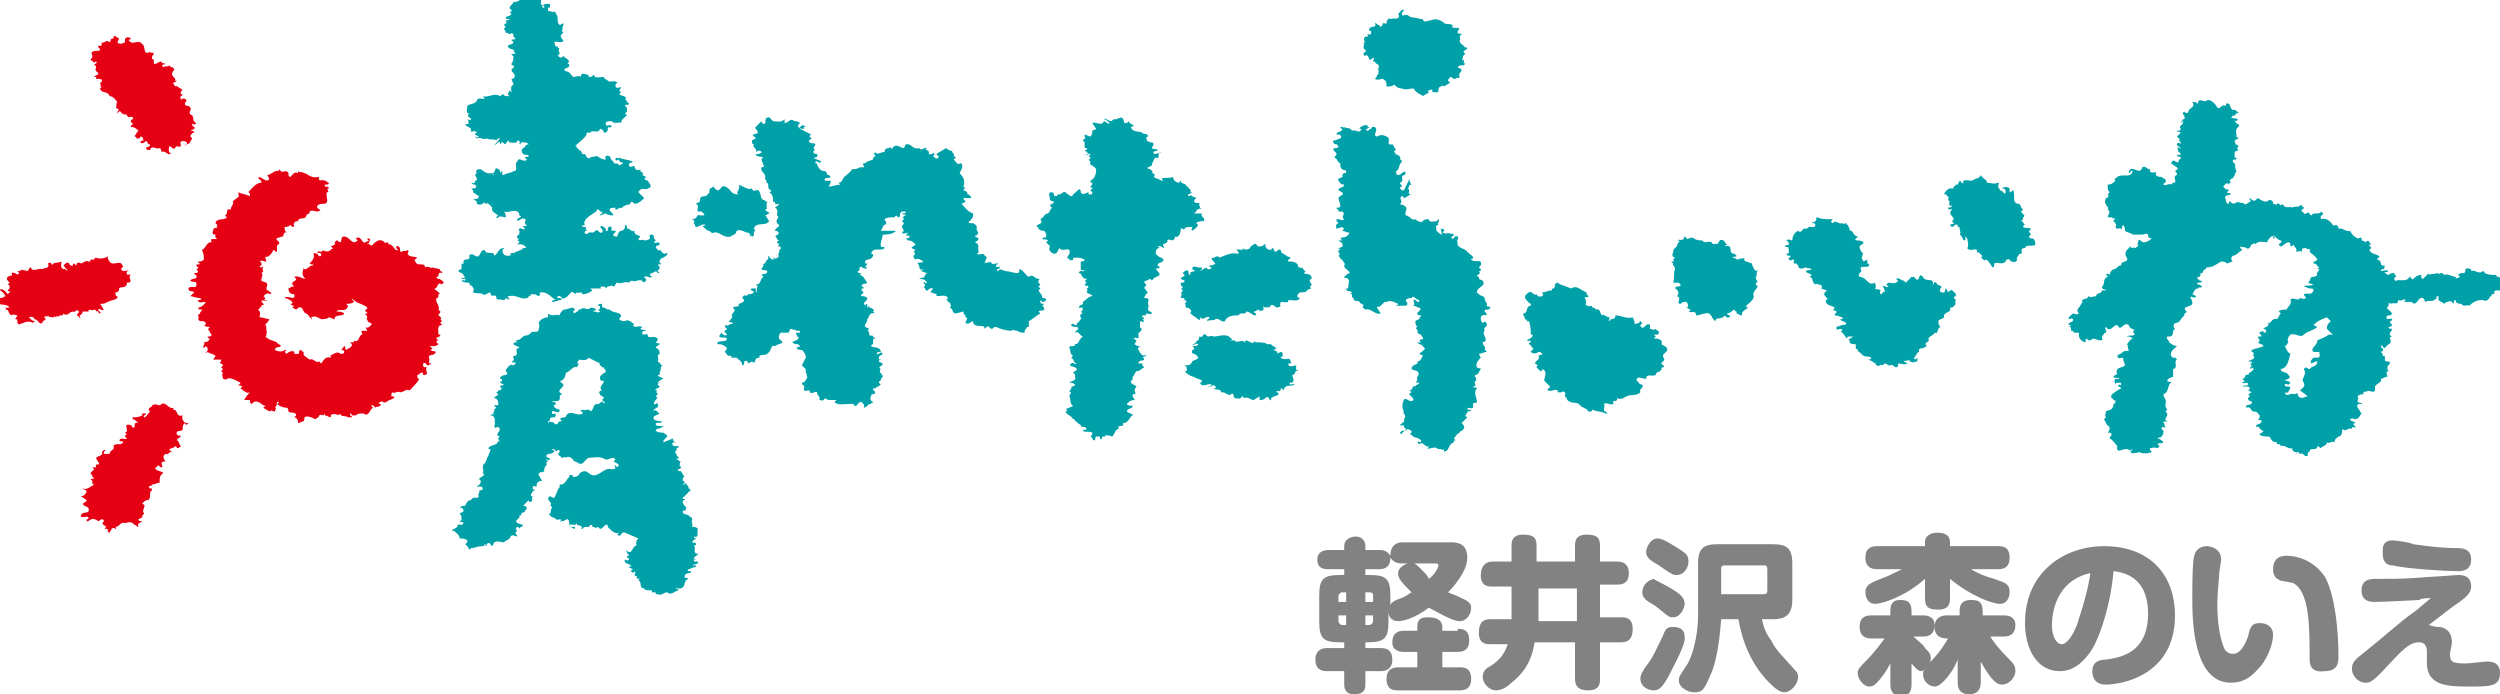
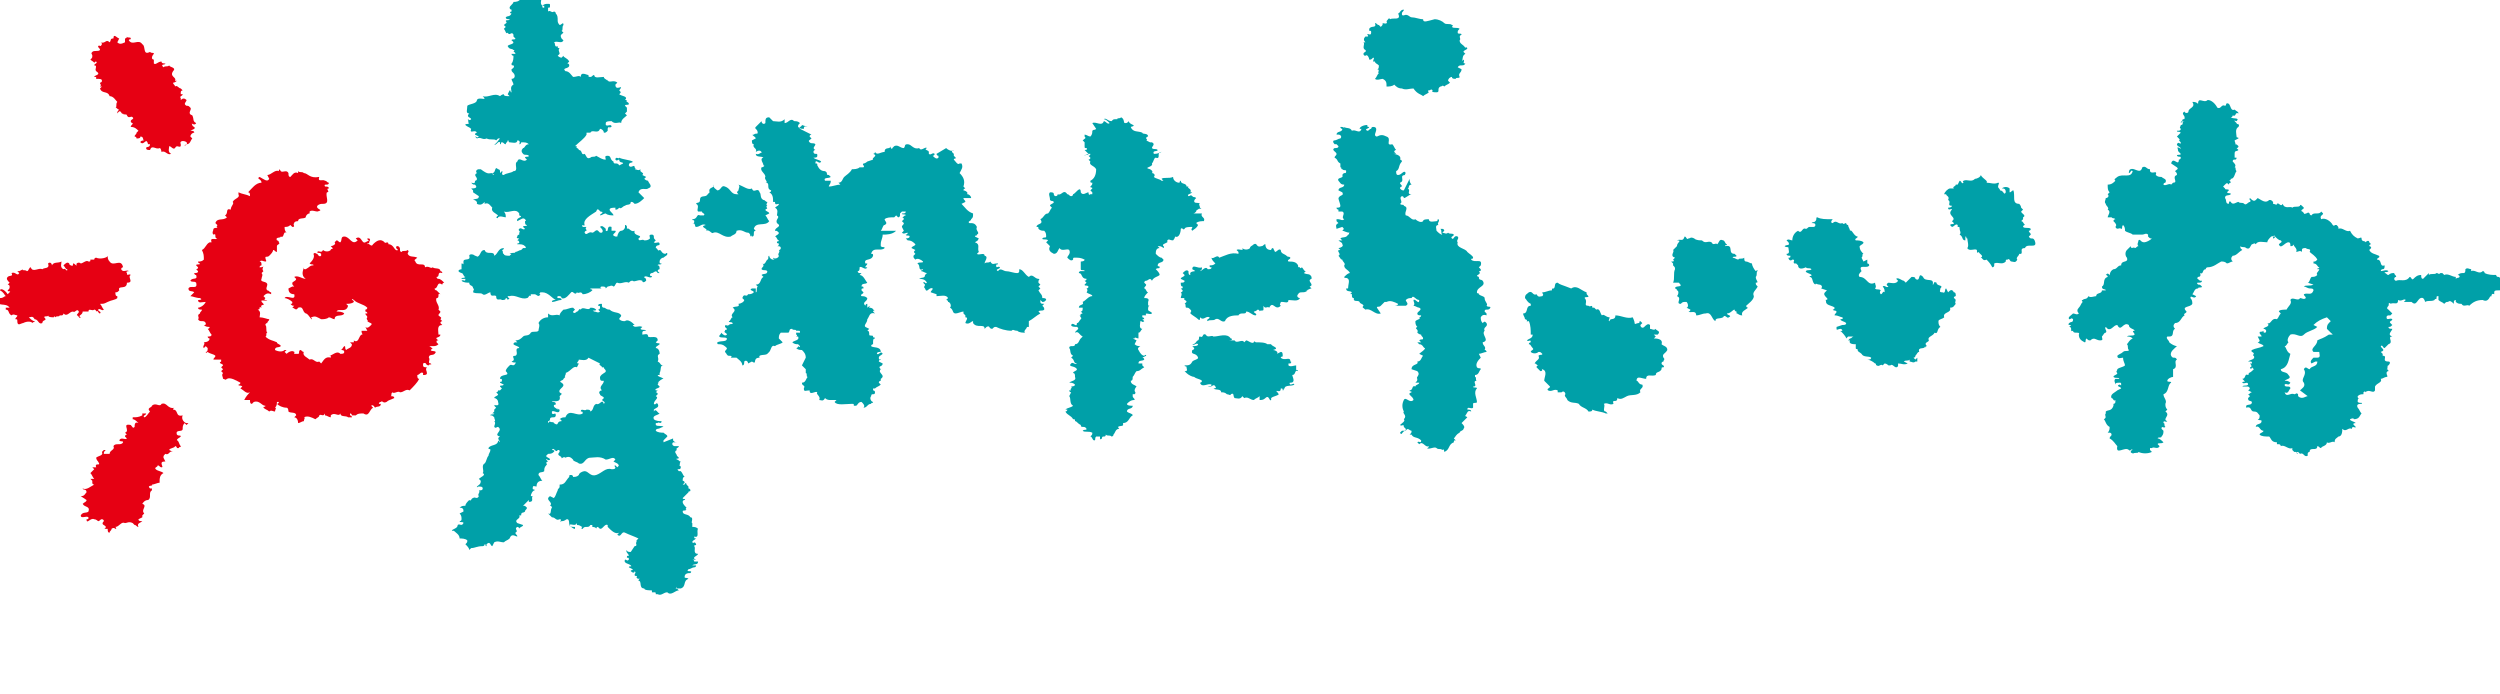
<svg xmlns="http://www.w3.org/2000/svg" version="1.1" id="レイヤー_1" x="0px" y="0px" width="130px" height="36.1px" viewBox="0 0 130 36.1" style="enable-background:new 0 0 130 36.1;" xml:space="preserve">
  <style type="text/css">

	.st0{fill:#E60013;}
	.st1{fill:#828283;}
	.st2{fill:#00A0A8;}
	.st3{fill:#00A1E9;}

</style>
  <g>
    <path class="st0" d="M6.2,2L6.1,2.2c0.1,0.1,0.2,0.1,0.4,0V2c0,0,0.1,0,0.1-0.1c0,0.1,0.2,0,0.2,0.1c0,0.1-0.1,0-0.1,0.1   C6.9,2.4,7.2,2,7.4,2.3c0.2,0.1,0,0.6,0.4,0.4C7.9,2.8,8,2.7,8,2.8C8,2.8,7.9,2.9,7.9,3C7.9,3.1,8,3.1,8,3.1c0,0,0,0.1,0,0.2   c0.1,0.1,0.2-0.1,0.4-0.1c0,0.1,0.1,0.1,0.2,0.1c0,0.1-0.3,0-0.1,0.2c0.1-0.1,0.2,0,0.3-0.1c0,0.1,0.4,0.1,0.2,0.3   C8.8,4,9.2,4,9.1,4.2c0,0,0.1,0,0.1,0c0,0-0.1,0.1-0.2,0.1c0,0.1,0.1,0.1,0.1,0.2c0.1-0.1,0.2,0.1,0.3,0.1l0.1,0.1   c0,0-0.1,0-0.1,0.1c0,0,0,0.1,0,0.1h0.1c0,0.1-0.2,0.1-0.1,0.2C9.4,5,9.4,5.1,9.4,5.2c0.1-0.1,0.2-0.1,0.3,0c0,0.1-0.2,0.2,0,0.3   c0.1,0,0.1,0,0.2,0.1C10,5.7,9.7,5.9,10,6c0.1,0.2,0,0.3,0.2,0.4C10.1,6.6,9.9,6.3,10,6.5c0,0.1,0.2,0.1,0.1,0.2L9.9,6.8   c0.1,0,0.2,0,0.2,0.1C10,6.9,9.9,7,9.9,7.1c0,0,0.1,0.1,0.1,0.1C9.9,7.3,9.9,7.5,9.7,7.5l0,0c0,0-0.1,0.1-0.1,0.1l0,0   c0-0.1,0.2-0.1,0.1-0.2C9.6,7.3,9.3,7.3,9.4,7.5c0,0,0,0.1,0,0.1C9.3,7.7,9.2,7.5,9.1,7.7C9,7.8,8.9,7.6,8.8,7.6   c0,0.1-0.1,0.3,0.1,0.4C8.7,8.1,8.6,7.8,8.4,7.9c0,0.1,0-0.2-0.1-0.2C8.1,7.8,7.9,7.5,7.8,7.8c-0.1,0-0.2,0-0.2-0.1   c0-0.1,0.2,0,0.2-0.2L7.7,7.5l0,0C7.6,7.1,7.5,7.6,7.3,7.4c0-0.1,0.2-0.1,0.2-0.1c-0.1,0,0-0.2-0.2-0.2c0,0.1-0.1,0.1-0.2,0.1   c0-0.1-0.1-0.1-0.1-0.1c0-0.1,0.1-0.1,0.1-0.2c0,0,0.1-0.1,0.1-0.1C7.1,6.7,7,6.6,6.8,6.6c0-0.1,0.1-0.1,0.1-0.2c0,0-0.1,0-0.1-0.1   c0-0.1,0.2-0.1,0.1-0.2C6.8,6,6.7,6.2,6.6,6c0-0.1-0.2,0-0.2-0.1l0,0C6.3,6,6.3,5.6,6.1,5.9c0-0.1,0-0.1,0.1-0.2   C6.1,5.7,6.1,5.6,6,5.6c0.1,0,0-0.2,0.1-0.3C6,5.2,5.9,5,5.7,5L5.7,5l0,0C5.6,4.7,5.3,4.9,5.2,4.6l0.1-0.1L5.2,4.5   c0.1-0.1,0-0.1,0-0.2c0,0,0.1,0,0.1-0.1C5.3,4.1,5.2,4.1,5,4.1L5,4L4.9,4c0-0.1,0.4-0.1,0.1-0.3C4.9,3.6,5.1,3.4,4.9,3.4   c0-0.1,0.2-0.1,0.1-0.2c0,0-0.1,0-0.1,0.1c0-0.1-0.1-0.1-0.2-0.2C4.8,3,4.8,3,4.8,2.9c0-0.1-0.1-0.1,0-0.2c0.1-0.1,0.3,0,0.4-0.1   c0-0.1-0.1-0.1-0.1-0.2c0.1-0.1,0.1,0.1,0.2-0.1c0-0.1-0.1-0.1-0.1-0.1C5.5,2.3,5.5,2,5.7,2.2C5.8,2.1,5.7,2,5.9,2   C5.9,1.7,6.1,2,6.2,2z M14.5,8.9c-0.2-0.1-0.4,0.2-0.6,0.2l0.1,0.2c-0.1,0.2-0.3,0-0.5-0.1c-0.2,0.1,0.1,0.1,0.1,0.3   c-0.3,0-0.5,0.3-0.7,0.5c0.1,0,0.1,0.1,0.1,0.2c-0.2-0.1-0.4-0.1-0.6-0.2l0,0.1c0.1,0.2-0.2,0.2-0.3,0.4c0.1,0.1-0.1,0.2-0.1,0.4   c-0.3-0.1-0.1,0.2-0.3,0.3l0.1,0.1c-0.2,0.2-0.5,0-0.6,0.3l0.1,0.1c0,0.1-0.1,0.1,0,0.1c0,0.1-0.1,0-0.2,0.1c0,0.1-0.1,0.2,0,0.3   c0.2-0.1,0,0.2,0.2,0.2c-0.1,0.1-0.4-0.1-0.3,0.2c0,0-0.1,0-0.1,0c-0.2,0.1-0.2,0.3-0.4,0.4c0.1,0.2,0.1,0.3,0.1,0.5   c-0.1,0.1-0.2,0.1-0.3,0.1c0,0.1,0.1,0.1,0.1,0.1c0,0.1-0.2,0-0.2,0.1l0.1,0.1c0,0.1-0.1,0.1-0.1,0.1l0.1,0.1   c0,0.1-0.1,0.1-0.2,0.1c0,0,0,0.1,0.1,0.1c0.1,0.3-0.2,0.1-0.3,0.3c0.1,0.1,0.2,0,0.3,0.1c0.1,0.4-0.3,0.1-0.4,0.3   c0,0.2,0.2,0.1,0.3,0.2l-0.2,0.2c0.1,0,0.3,0.1,0.5,0.1c0.2,0.1-0.1,0.1-0.1,0.1c0,0.2,0.2,0.1,0.4,0.1c-0.1,0.2-0.3,0.3-0.4,0.3   c0,0.1,0.1,0.1,0.2,0.1c0,0.1-0.1,0.1-0.1,0.2c-0.2,0.1,0,0.2-0.1,0.3c0.1,0.2,0.3,0,0.4,0.2c0,0.1,0,0.1-0.1,0.1   c0.1,0.1,0.2,0.1,0.3,0.1c0,0.1-0.1,0.1-0.1,0.1c0.1,0.1,0.1,0.2,0.2,0.3c0,0.1-0.1,0.1-0.2,0.1c0,0.1,0.1,0.1,0.1,0.1   c0,0.2-0.3,0.2-0.3,0.2c0.1,0.1-0.1,0.2,0,0.3l0.1-0.1c0,0,0.1,0.1,0.1,0.1c0,0.1,0,0.2-0.1,0.2c0,0.1,0.1,0,0.1,0   c0.1,0.1,0.3,0.1,0.4,0.2c0,0.1-0.1,0.1-0.1,0.2l0.4,0v0.1c-0.2,0.1,0.1,0.1,0.1,0.2l-0.1,0.1l0.1,0.1l-0.1,0.1l0.1,0.1   c-0.1,0.1,0,0.2,0,0.3c0.1,0,0.1,0.1,0.2,0v0c0.2-0.1,0.5,0.1,0.7,0.2c0,0.1-0.1,0.1-0.1,0.1c0,0.1,0.1,0,0.2,0.1l-0.1,0.1   c0.2,0.1,0.3,0.3,0.5,0.2c-0.1,0.1-0.2,0.2-0.3,0.4c0.1,0,0.2,0,0.3,0C13,20.9,13,21,13.1,21l0.1-0.1c0.3-0.1,0.4,0.2,0.6,0.2   c0,0.1-0.1,0-0.1,0.1c0.1,0.1,0.2,0.1,0.3,0.2c0.1-0.1,0.2,0,0.3,0c0-0.1,0.1-0.2,0-0.2c0.1-0.1,0.1-0.2,0.1-0.3c0,0,0.1,0,0.1,0   c0,0.1-0.1,0.1-0.1,0.1c0.1,0.1,0.3,0.2,0.5,0.2c0.1,0,0.1,0.2,0.1,0.2c0.1,0.1,0.4,0,0.4,0.2l-0.1,0.1c0.1,0,0.2,0.1,0.2,0.3   c0.1,0,0.2-0.1,0.3-0.1c0-0.1,0.1-0.2,0-0.2c0.2-0.1,0.4,0,0.6,0.1c0.1-0.1,0.2-0.1,0.2-0.2c0.1-0.1,0.2,0.1,0.3-0.1c0,0,0,0,0,0.1   c0.1,0,0.2,0.1,0.3,0.1l0-0.1c0.2-0.2,0.4,0.1,0.5-0.1c0,0.2,0.3,0.1,0.4,0.2c0.1,0,0.2,0,0.2,0c0,0,0-0.1-0.1-0.1c0,0,0-0.1,0-0.1   c0.1,0,0.1,0.1,0.1,0.1c0.1,0,0.1,0,0.2,0c0.1-0.1,0.2-0.1,0.4-0.1c0.3,0.2,0.3-0.2,0.5-0.3l-0.1-0.1l0,0c0.1-0.1,0.2,0.1,0.2,0.1   c0.1-0.1,0.3,0,0.3-0.2c-0.1,0-0.1,0-0.1,0c0,0,0-0.1,0.1-0.1c0.1-0.1,0.1,0.1,0.3,0c0.1-0.1,0.2-0.1,0.4-0.2   c0-0.1-0.1-0.1-0.2-0.1c0.1,0,0-0.1,0.1-0.2c0.1,0.1,0.3-0.1,0.4,0c0.2,0,0.3-0.2,0.5-0.1c0.2-0.2,0.4-0.4,0.5-0.6h0   c-0.1,0-0.1-0.1-0.1-0.2c0.1,0,0.2-0.2,0.3-0.1L22,19.4c0,0,0,0,0,0.1c0.1,0,0.2,0,0.2-0.1l0,0c0-0.1-0.1-0.2,0-0.3l0,0l0,0   c-0.1,0-0.2,0-0.2-0.1c0,0,0-0.1,0-0.1c0.2-0.1,0.1,0.1,0.3,0.1c0-0.1,0.2,0,0.1-0.1c-0.2,0,0-0.2-0.1-0.3c0-0.2,0.2-0.1,0.3-0.2   c0.2-0.2-0.2-0.1-0.2-0.2l0.1-0.1c-0.1,0-0.1-0.1-0.2-0.1l0.1,0c0,0,0.1,0,0.1,0c0.1,0,0.2,0,0.3-0.1c0,0-0.1-0.1-0.1-0.1   c0-0.1,0-0.1,0.1-0.1c-0.3-0.2,0.1-0.1,0.1-0.3l-0.1,0c0-0.2-0.1-0.5,0.2-0.5c0,0-0.1-0.1-0.1-0.1c0-0.1,0.1-0.1,0.1-0.1l-0.1-0.1   c0.1-0.1,0-0.1-0.1-0.2c0-0.1,0.1-0.1,0.1-0.2l-0.1-0.1c0.1-0.2-0.2-0.4-0.1-0.6c0.2,0,0-0.3,0.2-0.2c-0.1-0.1-0.1-0.1-0.2-0.2   c0,0,0,0,0,0c0,0-0.1,0-0.1-0.1c0.2,0,0.1-0.4,0.4-0.2c0-0.1,0.1-0.1,0.1-0.1c-0.1-0.1-0.2-0.2-0.3-0.2c-0.1,0-0.1-0.1-0.1-0.1   c0.2,0,0-0.3,0.3-0.2c0,0,0-0.1-0.1-0.1c0-0.2-0.3-0.1-0.4-0.2c-0.1,0.1-0.2-0.1-0.4,0c0-0.3-0.4,0-0.5-0.3c-0.1-0.1,0-0.1,0.1-0.2   c-0.2-0.1-0.4,0-0.5-0.2c0-0.1,0.1-0.1,0-0.2c-0.1,0.1-0.3,0-0.3,0.1c-0.2,0,0-0.2-0.2-0.3c-0.1,0-0.1,0-0.1,0.1l0.1,0.1   c-0.2,0.1-0.2-0.3-0.5-0.3c0-0.2-0.2,0-0.2-0.1c-0.2-0.2-0.4-0.1-0.6,0.1l0,0c-0.1,0.2-0.2-0.1-0.3,0c0-0.1,0.1,0,0.1-0.1   c0-0.1,0.1-0.1,0-0.2l-0.1,0c0,0,0,0.1,0.1,0.1l-0.2,0.1c-0.2,0.1-0.2-0.4-0.5-0.2l0.1,0.1c-0.3,0.3-0.4-0.2-0.7-0.2   c-0.2,0-0.1,0.2-0.2,0.3c-0.1,0-0.1-0.1-0.2-0.1l-0.1,0.1l0,0c0.1,0.1-0.1,0.2-0.2,0.2l0.1,0.1c0,0.1-0.1,0-0.1,0.1   c-0.1,0.1-0.3,0.1-0.4,0c-0.1,0.2-0.2,0-0.3,0.1c0,0.1,0.1,0,0.2,0.1c0,0,0,0.1,0,0.1c-0.1,0.1-0.2-0.1-0.2-0.1   c-0.1,0-0.1-0.1-0.2,0c0.1,0.2-0.1,0.4-0.2,0.5c0.1,0.1,0.2,0,0.2,0.1c-0.2,0-0.2,0.1-0.4,0.2c-0.1,0-0.1,0-0.1-0.1   c0,0.1-0.2,0.4,0.1,0.6l0,0c-0.2,0-0.4-0.2-0.6-0.1l0.1,0.1c0,0.1-0.1,0.1-0.2,0.2c0,0.1,0,0.1,0.1,0.2l-0.1,0L15,15   c0,0.2,0.1,0.3,0.3,0.3c0.1,0.4-0.4,0-0.5,0.2c0.1,0,0.3,0.1,0.4,0.2c0,0.1,0,0.1-0.1,0.1c0.1,0.1,0.1,0.1,0.2,0.1   c0,0-0.1,0.1-0.1,0.1c0.1,0,0.2,0.2,0.3,0c0.3-0.1,0.2,0.2,0.4,0.3c0.1,0,0.2,0.2,0.3,0.3c0.1,0-0.1-0.1,0-0.1   c0.2-0.1,0.3,0,0.5,0.1c0.1,0,0.3,0,0.4-0.1c0.1,0,0.2,0.1,0.3,0.1c0-0.3,0.4-0.1,0.5-0.3c-0.1-0.1-0.3-0.1-0.4-0.1   c0.1-0.2,0.5,0.1,0.6-0.3L18,15.8c0.1,0,0.3,0,0.4-0.1c0-0.1-0.1-0.1-0.1-0.1c0-0.1,0.1,0,0.1,0c0.2,0.2,0.5,0.2,0.7,0.4   c0,0,0,0.1-0.1,0.1l0,0.1l0,0c0,0,0.1,0,0.1,0.1l-0.1,0c0,0.1,0.1,0.1,0.1,0.2c-0.1,0.1,0.1,0.2,0,0.2c0.1,0.1,0.3,0.1,0.2,0.2   c-0.1,0.1-0.2,0.2-0.3,0.1l0.1,0.2l-0.3,0c0,0.2,0.1,0.2,0.2,0.3L19,17.4c-0.3-0.1-0.3,0.2-0.4,0.3c0,0,0,0,0-0.1l0,0.1   c-0.1,0.1-0.2,0-0.2,0l0,0.1l-0.2,0l0.1,0.1c0,0.2-0.2,0.2-0.3,0.3c-0.1-0.1,0-0.2-0.1-0.2c-0.1,0.1-0.1,0.2-0.2,0.2   c0.1,0,0.2,0,0.2,0.1c0,0.1-0.1,0.1-0.2,0.1c-0.2-0.2-0.4,0.1-0.6,0.1l0.1,0c0,0.1,0,0.1,0,0.1c-0.3-0.1-0.4,0.2-0.5,0.3l-0.1-0.1   c-0.2,0.1-0.3-0.2-0.5-0.1c-0.1-0.1-0.4-0.2-0.3-0.4c-0.1,0-0.1-0.1-0.2-0.1c-0.1,0.1,0,0.2-0.1,0.2c-0.1,0-0.1,0-0.2,0   c0-0.1,0-0.1,0.1-0.1c0,0-0.1,0-0.1,0c-0.1-0.1-0.3,0-0.4,0.1l-0.1-0.1c0,0,0.1-0.1,0.1-0.1c0,0-0.1,0-0.1,0   c-0.1,0.1-0.3,0.1-0.5,0c0-0.2,0.2-0.1,0.3-0.2c0-0.1-0.2-0.1-0.2-0.2c-0.2-0.1-0.4-0.1-0.6-0.3c0.1,0,0-0.2,0.1-0.2   c-0.1-0.1,0-0.3-0.1-0.4c0,0,0-0.1,0.1-0.1l0,0c0-0.1,0.1-0.1,0.1-0.2c-0.1,0-0.3-0.1-0.5-0.1c0-0.1,0.1-0.3-0.1-0.4   c0.2,0,0-0.2,0.2-0.1c-0.1-0.2,0.2-0.1,0.1-0.2c-0.3-0.3,0.1-0.1,0.2-0.2c0,0-0.1,0-0.1,0c-0.1,0,0-0.1,0-0.1l-0.1-0.1   c0.1-0.1,0.2-0.2,0.4-0.1v-0.1c-0.1,0-0.1-0.1-0.2-0.1c-0.1-0.1,0-0.2,0-0.3c0-0.2-0.4-0.1-0.3-0.3c0-0.1,0.1-0.2,0-0.3l0.1-0.1   c-0.1-0.1,0-0.2,0-0.3c0,0.1-0.1,0.1-0.2,0.1c0-0.1,0.1-0.1,0.1-0.1c0-0.1,0-0.2-0.1-0.2c0.1-0.1,0.2,0,0.3,0c0.1,0,0-0.1,0-0.2   c0-0.1,0.1,0,0.2-0.1c0.1-0.1,0.2-0.2,0.2-0.3c0.1,0,0.1,0.1,0.2,0.1c0-0.1,0-0.2,0-0.3c0-0.1,0.2-0.1,0.1-0.2   c0-0.1-0.1-0.1-0.1-0.1c-0.1-0.2,0.2-0.1,0.2-0.2c0.2,0.1,0.1-0.3,0.3-0.2c-0.1-0.1-0.1-0.2-0.1-0.3c0.1,0,0.2,0,0.3-0.1l0.1,0.1   c0.2,0,0-0.1,0.1-0.2c0-0.1,0.2-0.1,0.2-0.1l0,0c0-0.2,0.3-0.1,0.4-0.2c0-0.1,0.1-0.2,0.2-0.2V11c0.1-0.1,0.3,0,0.4,0   c0.4-0.1-0.1-0.1,0-0.3c0.1-0.1,0.2-0.1,0.3-0.1c0.4,0,0.1-0.4,0.2-0.6c0.2,0-0.1-0.2,0.1-0.2c0-0.1-0.1-0.1-0.2-0.1   c-0.1-0.2,0.2,0,0.2-0.2c-0.1,0-0.1-0.1-0.2-0.1c-0.1-0.1-0.4,0.1-0.3-0.2C16.1,9.3,16,9,15.8,9c-0.1-0.1-0.2,0-0.3-0.1l0,0.1   c-0.2-0.1-0.3,0.1-0.4,0.2C15,9.2,15,9.1,15,9c-0.1-0.2-0.3,0-0.4-0.1C14.6,8.9,14.5,8.7,14.5,8.9z M5,13.4c0,0-0.1,0-0.1,0.1   l-0.2,0c0,0.1,0,0.1-0.1,0.1c-0.1-0.1-0.3,0.1-0.4,0.1c-0.1-0.1-0.3,0-0.2,0.1c-0.1,0-0.1-0.1-0.2-0.1c0,0,0,0.2-0.1,0.1   c-0.1,0-0.1-0.1-0.1-0.1c-0.1-0.1-0.2,0-0.3,0.1c0.1,0.1,0.1,0.2,0.2,0.2c0,0.2-0.1-0.1-0.2,0c-0.2-0.1-0.1-0.3-0.1-0.4   c-0.2,0.1-0.4,0-0.5,0.2l0,0c0-0.1-0.1-0.2-0.2-0.1C2.6,14,2.3,13.9,2.2,14c-0.2-0.1-0.5,0.2-0.6-0.1c-0.1,0-0.1,0.2-0.2,0.2   c-0.1-0.1-0.3,0-0.2-0.1L1,14.1c0,0-0.1,0-0.1,0l0.1,0.1c-0.1,0.2-0.2-0.1-0.4,0c0.1,0.2-0.1,0.1-0.2,0.2c-0.1,0.1,0,0.2,0.1,0.3   l-0.1,0.1c0,0,0.1,0,0.1,0.1c0,0.1,0,0.1-0.1,0.2c0,0.1,0.2,0,0.1,0.1c0,0-0.1,0.1-0.1,0.1C0.2,15,0,15,0,15.1   c0.2,0.1,0.2,0.2,0.3,0.3c-0.1,0-0.1,0.1-0.3,0.1v0.1c-0.2,0.4,0.3,0.1,0.5,0.4C0.5,16,0.4,16,0.3,16c0,0,0,0.1,0,0.1   c0.2,0,0.1,0.2,0.3,0.3c0.1-0.1,0.2,0,0.3,0c0,0.1-0.1,0.1-0.1,0.2c0.1,0,0.1,0,0.1,0.1c0,0.3,0.2,0.1,0.3,0.1   c0.2-0.1,0.4-0.1,0.5,0c0-0.1,0.1,0,0.1-0.1c-0.1,0-0.2-0.1-0.3-0.2c0.1,0,0.2-0.1,0.3,0.1c0.2,0,0.2,0.3,0.4,0.2   c0-0.2,0.3-0.1,0.1-0.3c0-0.1,0.2,0,0.2-0.1c0,0.1,0.2,0.1,0.3,0.1c0-0.1,0.1,0,0.1,0c0-0.1,0.2,0,0.2-0.1c0,0,0.1,0,0.1,0   c0.1,0,0.1-0.1,0.1-0.1c0.2,0.2,0.3-0.1,0.5-0.1c0.1,0.1,0.2-0.2,0.3,0c0,0.1-0.1,0.1-0.1,0.2c0.1,0,0.1,0.2,0.2,0.1   c-0.2-0.1,0.1-0.1,0.1-0.3c0.1,0,0.2,0,0.3,0c0-0.2,0.2,0,0.3-0.1c0,0,0.1,0,0.1,0.1c0.1-0.1,0.1,0.1,0.2,0.1   c0.1-0.1-0.1-0.1-0.1-0.2c0.1-0.1,0.2,0.1,0.3,0c-0.1-0.1-0.1-0.2-0.2-0.3c0.2,0,0.2,0,0.4-0.1c0.2-0.1,0.4-0.1,0.5-0.2   c0,0,0,0,0-0.1c-0.1,0-0.1-0.1-0.1-0.2c0.1,0,0.1,0,0.2-0.1c-0.1-0.3,0.4,0,0.4-0.4c0.4,0,0-0.3,0.2-0.4c-0.1-0.1-0.2,0.1-0.2-0.1   c-0.1-0.1,0.1-0.1,0.1-0.1c-0.1-0.1-0.3,0.1-0.4-0.1c0,0,0-0.1,0.1-0.1c-0.1-0.5-0.5,0-0.7-0.3c-0.1-0.1-0.1-0.2-0.1-0.3   C5.6,13.4,5.2,13.5,5,13.4z M8.4,21c-0.1,0.2-0.3-0.1-0.5,0.1c0,0.1-0.3,0.1-0.1,0.3c-0.1,0.1-0.2,0.3-0.3,0.3   c-0.1-0.1,0.1-0.1,0.1-0.2c-0.1,0-0.1,0-0.2,0c0,0,0,0.1,0,0.1c-0.2,0.1-0.3,0.1-0.5,0.1c0,0,0,0.1,0,0.1c0.1,0,0.2,0.1,0.3,0.2   C7,21.9,7,22.1,7,22.2c-0.1,0.1-0.1,0-0.2-0.1c-0.5-0.1,0,0.3-0.3,0.4l0.1,0.1c0,0-0.1,0-0.1,0.1l0.1,0.1c-0.1,0.1-0.3-0.1-0.4,0.1   c0.1,0.1,0.2,0,0.2,0.1c-0.1,0.2-0.4,0-0.5,0.2c0.1,0.2-0.2,0.2-0.2,0.4c-0.1,0-0.2,0-0.3,0c0-0.1,0-0.1,0.1-0.2c0,0-0.1,0-0.1,0   c0,0-0.1,0.1-0.1,0.1c0.1,0.2-0.2,0.2-0.3,0.3c0,0.1,0.1,0.2,0.1,0.2C5.3,24.3,4.9,24,5,24.3l-0.2,0l0.1,0.1l-0.2,0.2   c0.1,0.1,0.1,0.2,0.2,0.3l-0.2,0l0.1,0.1c0,0,0,0.1,0,0.1c0,0.1,0.1,0.1,0.1,0.1c-0.2,0.1-0.4,0.3-0.6,0.2c0,0.1,0.2,0,0.2,0.2   c-0.1,0.1-0.1,0.2-0.3,0.2L4.5,26c0,0.1-0.1,0.1-0.2,0.2c0.1,0.2,0.4,0.1,0.3,0.4H4.6l0,0c-0.1,0.1-0.3,0-0.4,0.2   c0,0.2,0.3,0,0.4,0.1c0,0.1,0,0.1-0.1,0.1c0,0.3,0.2-0.1,0.4,0c0.1,0,0.2,0.1,0.2,0.1c0.1,0,0.1-0.1,0.2-0.1c0,0,0.1,0,0.1,0.1   c-0.2,0.2,0.1,0.2,0.1,0.3c0,0,0,0.1-0.1,0.1l0.2,0c0,0.1,0,0.2,0.1,0.2c0-0.1,0.1-0.1,0.1-0.2c0,0,0.1-0.1,0.2,0   c0.1,0,0-0.1,0-0.1c0.2,0,0.3-0.3,0.5-0.2c0.1,0,0.2-0.1,0.4,0L7,27.3c0.1,0,0.1,0.1,0.2,0.1c-0.1-0.2,0.1-0.2,0.2-0.3l0,0l0,0   c-0.1,0-0.2,0-0.2-0.1l0.2-0.1c0,0,0-0.1,0-0.1l0.1-0.1c-0.2-0.2,0.2-0.4-0.1-0.5C7.4,26.2,7.5,26,7.7,26c0.2-0.1,0-0.4,0.2-0.5   c0,0,0-0.1,0-0.1c0,0-0.1,0-0.1,0c-0.2-0.2,0.2-0.1,0.1-0.2c0.1,0,0.3-0.1,0.4-0.1c0,0,0-0.1,0-0.1c0-0.1,0-0.3,0.2-0.4   c-0.1-0.1-0.3-0.1-0.4-0.2c-0.1-0.1,0.1-0.1,0.1-0.2c0.1,0,0.1,0.1,0.2,0.1c0.1,0,0-0.1,0-0.2C8.4,24,8.5,24,8.6,24l-0.1-0.2   c0-0.1,0-0.1,0.1-0.2c0.2,0.1,0.2-0.2,0.4-0.1l-0.2-0.1c0-0.1,0.3-0.1,0.3-0.2c0.1,0,0.1,0.1,0.1,0.1c0,0,0.1,0,0.1,0   c0-0.1,0.1,0,0.1-0.1c-0.1-0.1-0.1-0.3-0.2-0.3c0-0.1,0.1-0.1,0.2-0.2c0-0.1-0.1,0-0.2-0.1c-0.1-0.3,0.3-0.1,0.3-0.3   c0-0.1,0-0.2,0.1-0.3l0.1,0.1c0,0,0.1-0.1,0.1-0.1c0,0-0.1,0-0.1,0c-0.1,0-0.3-0.2-0.2-0.4c-0.4,0.1-0.2-0.3-0.5-0.3   c0-0.1,0.1-0.1,0.1-0.1C8.7,21.3,8.7,20.9,8.4,21z" />
    <path class="st3" d="M26.4,28L26.4,28c-0.1,0-0.1,0-0.1,0l0,0C26.3,28,26.4,28.1,26.4,28z" />
    <path class="st3" d="M26.3,28L26.3,28C26.3,28,26.3,28,26.3,28z" />
    <path class="st2" d="M28.2,0.3C28.2,0.3,28.2,0.3,28.2,0.3c0,0.1,0,0.1,0.1,0.1c0,0,0-0.1,0-0.1L28.2,0.3c0.1-0.1,0.2-0.1,0.3-0.1   c0.1,0,0.1,0,0.1,0.1c0,0.1,0,0.1-0.1,0.1l0,0.2c0.1-0.1,0.2,0.1,0.3,0c0,0,0.1,0,0.1,0.1C29,0.8,29,0.9,29,1.1   C29,1.1,29,1.2,29.1,1.3c0.1,0,0.2-0.2,0.2,0c-0.1,0.1,0,0.3-0.1,0.3l0.1,0.1c-0.1,0.1-0.2,0.1-0.1,0.3l0.1,0.1   c-0.1,0.2-0.3,0-0.5,0.1c0.1,0,0,0.3,0.2,0.2c0,0.1,0,0.1,0.1,0.1c-0.1,0.1,0,0.2,0,0.3l-0.1,0.1C29.1,3,29.2,3,29.2,3l0.1-0.1   c0,0.1,0.2,0.1,0.3,0.3c0,0-0.1,0.1-0.1,0.1c0,0,0.1,0,0.1,0.1c0,0.2-0.4,0.1-0.2,0.3c0.2,0,0.3,0.2,0.4,0.3C30,4,30.1,3.9,30.2,4   c0-0.3,0.3-0.1,0.4-0.1c0,0.1,0,0.1,0.1,0.1c0.1,0,0.1-0.1,0.2-0.1c0,0.2,0.3,0.1,0.5,0.1c0,0.1,0.1,0.1,0.2,0.2c0,0,0-0.1,0-0.1   c0,0.3,0.3,0,0.5,0.2L32,4.4c0,0.4,0.5-0.1,0.2,0.3c0.1,0.1,0.1,0.1,0,0.2C32.3,5,32.7,5,32.5,5.2h0.1c-0.1,0.1,0.1,0.1,0.1,0.2   c0,0.1-0.2,0-0.2,0.1c0,0,0.1,0.1,0.1,0.1c0,0.1,0,0.1,0,0.2l-0.1,0.1L32.6,6c-0.1,0.1-0.3,0.2-0.3,0.4l0,0l0,0   c-0.1-0.1-0.3,0.1-0.5-0.1c-0.1,0-0.3,0-0.3,0.1v0.1c0.1,0.1,0.3-0.1,0.3,0.1c0,0-0.1,0-0.1,0.1c0-0.1,0-0.1,0-0.1   c-0.1,0-0.1,0.1-0.1,0.1c0,0,0,0.1,0,0.1c-0.1,0.1-0.1,0.1-0.2,0.1c0-0.1-0.1-0.2-0.2-0.2c-0.1,0.3-0.4,0-0.5,0.2   c-0.1,0-0.2,0-0.2,0L30.5,7c-0.1,0.2-0.4,0.4-0.6,0.6l0.1,0c-0.1,0.1,0.1,0.1,0.1,0.2c0.2,0,0.1,0.3,0.3,0.2   c0.1,0.1,0.1,0.3,0.3,0.2c0.1-0.1,0.2,0,0.3-0.1c0.2,0.1,0.3,0.2,0.5,0.2c0-0.1-0.1-0.2,0.1-0.2c0.2,0,0.1,0.2,0.3,0.3   c0,0.2,0.2,0,0.3,0.2l0.2-0.1c0-0.1-0.2,0-0.2-0.2c-0.1,0-0.1,0.1-0.2,0c0-0.2,0.2,0,0.2-0.1c0.2,0.1,0.5,0.1,0.7,0.2l0,0   c0,0.1-0.2,0-0.2,0.2C32.8,8.8,33,8.5,33,8.7l0,0c0,0,0.1,0.1,0,0.1c0.1,0,0.2,0.1,0.3,0c0,0,0,0.1,0,0.1c0.1,0.1,0.2,0.1,0.1,0.2   l0.2,0.1c0,0-0.1,0.1-0.1,0.1c0.1,0.1,0.2,0.1,0.2,0.1c0,0.1,0.3,0.3,0,0.4c-0.1,0.1-0.4-0.1-0.5,0.2c0.1,0.1,0.2,0.2,0.3,0.3   c-0.1,0.1-0.3,0.3-0.5,0.3c-0.1-0.1-0.1-0.1-0.2-0.1c0,0.2-0.2,0.1-0.3,0.2l0,0c-0.1,0-0.2,0.2-0.3,0.1c-0.1,0.1-0.1,0.1-0.2,0.1   v-0.1c-0.1,0-0.3,0-0.3,0.1c0,0.1,0.2,0.2,0.2,0.3c-0.1,0-0.3,0-0.4-0.1c-0.1,0-0.2,0.1-0.3,0.1c0-0.1,0.2-0.1,0.1-0.2   c-0.1,0.1-0.2-0.3-0.3,0l0,0c-0.3,0.2-0.7,0.4-0.6,0.7c0,0.1-0.2-0.1-0.1,0.1c0,0,0.1,0,0.2,0c-0.1,0.1,0,0.1,0,0.2   c0,0-0.1,0-0.1,0.1c0.1,0.2,0.2-0.1,0.4,0c0.1,0,0.2-0.2,0.3-0.1l0.1,0.1c0,0,0.1,0,0.1,0c0.1-0.1,0-0.2-0.1-0.3   c0.1-0.1,0.2,0,0.3,0.1c0,0,0,0,0,0.1c0.2,0.1,0-0.3,0.3-0.2c0,0.1,0,0.1,0,0.2l0.2,0c0.1,0.1-0.3,0.2,0,0.3c0,0,0.1,0,0.1,0   c0-0.1,0.1-0.3,0.2-0.3c0.1,0,0.2-0.1,0.2-0.2c0-0.1,0-0.1,0-0.1c0.1,0,0.1,0.1,0.1,0.1c0,0,0,0.1,0,0.1c0.1-0.1,0.2,0.2,0.4,0.1   c-0.1,0.3,0.5,0.2,0.2,0.4c0,0.2,0.2,0,0.3,0.1c0.1,0,0.2,0,0.3-0.1c0-0.1-0.1-0.2,0.1-0.2c0,0,0.1,0,0.1,0.1c0,0.1,0,0.1,0.1,0.2   c0,0-0.1,0.1-0.1,0.1c0.1,0.1,0.3-0.1,0.3,0.1c0,0.1-0.2,0-0.2,0.2c0.1,0,0.1,0.2,0.2,0.1c0.1,0,0.1,0.2,0.3,0.2c0,0,0.1-0.1,0.1,0   c0,0.1-0.1,0.1-0.2,0.2c-0.1,0-0.2,0.1-0.2,0.2c0,0.1,0,0.1,0.1,0.1c0,0.1-0.2,0-0.2,0.1c0.1,0,0.1,0.1,0.1,0.2c0,0-0.1,0-0.1,0.1   l0.1,0.1l-0.1,0c-0.1-0.2-0.2,0-0.3,0c0,0-0.1,0-0.1,0.1c0,0.1,0.1,0,0.1,0.1c-0.1,0.1-0.3-0.1-0.4,0c0,0.1,0.1,0,0.1,0.2   c-0.1,0.1-0.2,0.1-0.2,0c-0.2-0.1-0.4,0.1-0.5,0c-0.1,0-0.1,0-0.2,0.1c-0.2-0.1-0.4,0.1-0.6,0c-0.1,0-0.1,0.2-0.2,0.2   c0,0.1,0,0,0,0c-0.1-0.1-0.2,0-0.3,0l-0.1,0.1c0-0.1-0.1-0.1-0.2-0.1c-0.1,0-0.1,0.1,0,0.1c-0.2,0-0.4,0-0.7,0   C31,15,30.8,15,30.8,15c0,0,0,0-0.1,0c0,0.1,0.1,0,0.1,0.1c-0.1,0.1-0.3,0.2-0.5,0.2c-0.1-0.2-0.2,0-0.3-0.1   c-0.1,0.2-0.2-0.1-0.3,0c-0.1,0.1-0.3,0.4-0.5,0.3c0-0.1-0.1-0.1-0.1-0.1h-0.1c-0.1,0.2,0.2,0,0.2,0.2c-0.2,0-0.3,0.1-0.5,0.1   c0-0.1,0.1-0.1,0.2-0.1c-0.2-0.1-0.4-0.4-0.7-0.4c0,0,0,0-0.1,0c0,0-0.1,0.1,0,0.1l0,0c-0.1,0.2-0.2,0-0.3,0l-0.2,0v0.1   c-0.1-0.1-0.1,0.1-0.2,0.1c-0.3,0.1-0.6-0.2-0.9-0.1c0,0,0,0,0,0c0,0-0.1,0-0.1,0c0,0.1,0.1,0.1,0.1,0.1l-0.1,0.1   c0,0,0-0.1-0.1-0.1c0,0.1-0.1,0.1-0.2,0.1c-0.1-0.1-0.3,0.1-0.3-0.2c-0.1-0.1-0.3,0.1-0.3-0.2c-0.1,0-0.3,0.2-0.4,0.1   c-0.1-0.1-0.3,0-0.5-0.1c0-0.1,0.1-0.2,0-0.2c0-0.2-0.2-0.1-0.2-0.3c-0.1,0-0.3,0-0.4-0.1c0.1-0.1,0.2,0.1,0.2-0.1l-0.2,0   c0-0.1,0.1,0,0.2-0.1c-0.1,0-0.1-0.2-0.2-0.2C23.7,14.1,23.9,14,24,14H24l0-0.3c0.1,0,0.1,0.1,0.1,0c0,0,0-0.1,0-0.1   c0-0.2,0.4,0,0.3-0.3c0-0.1,0.2-0.1,0.3,0c0.1,0,0.1,0.1,0.2,0C25,13.2,25,13,25.2,13c0.1,0.3,0.5,0,0.5,0.3   c0.2-0.1,0.2-0.4,0.5-0.4c0,0.1-0.1,0.1-0.1,0.1c0.1,0.1,0,0.2,0.1,0.2c0,0.1,0.2,0.1,0.3,0.1c0,0,0.1-0.1,0.1-0.1l-0.1,0   c0.1-0.1,0.3,0,0.3-0.1c0.1,0,0.2-0.1,0.3-0.1l0.1-0.1c0,0,0,0,0.1,0c0,0,0.1,0,0-0.1c-0.1-0.1-0.2-0.1-0.4-0.1   c0-0.1,0.1,0,0.1-0.1c0,0,0-0.1-0.1-0.1l0.1-0.1c0,0-0.2,0-0.1-0.1c0-0.1,0.1-0.1,0.1-0.1l0-0.1c0.1-0.1-0.1-0.1,0-0.2H27v0   c0.1-0.1,0.2,0.1,0.3,0l-0.1-0.1c0-0.1,0.2,0,0.2-0.1c-0.1,0-0.1-0.1-0.1-0.2c0,0,0.1,0,0-0.1c-0.1-0.1-0.2,0-0.4,0.1   c-0.1-0.2,0.4-0.2,0.1-0.3c0-0.1,0-0.1,0-0.1c-0.2-0.3-0.5,0-0.8-0.1c0.1,0.1,0.1,0.2,0.1,0.3c-0.1,0-0.3-0.1-0.4,0   c0,0.1-0.1,0-0.1,0l0.1-0.1c-0.1-0.1-0.4-0.2-0.3-0.4c-0.1-0.1-0.2-0.3-0.4-0.2c0,0,0-0.1,0-0.1c-0.1,0.1-0.2,0.2-0.4,0.1   c0,0,0-0.1,0-0.1c-0.1-0.1-0.1-0.1-0.2-0.1c0.1-0.1,0.3,0,0.3-0.2l-0.3-0.2c0,0,0-0.1,0-0.1l-0.1-0.1c0.1,0,0.4,0,0.2-0.2   c-0.1,0-0.1,0-0.2-0.1c0.1,0,0.2,0.1,0.2-0.1c0,0,0.1,0,0.1-0.1c0-0.1-0.2-0.2,0-0.3c-0.1-0.1,0-0.2,0.1-0.2c0,0,0,0,0.1,0   C25.4,9.1,25.4,9,25.6,9c0,0,0,0.1,0.1,0.1l0,0L25.6,9c0.2,0,0.1-0.4,0.3-0.2c0,0,0.1,0,0.1,0.1C26,9,26,9,26,9l0,0   c0,0,0.1-0.1,0.1-0.1c0.1,0-0.1,0.2,0.1,0.2c0.1-0.1,0.4-0.1,0.5-0.2c0.3,0,0-0.4,0.2-0.5c0.1-0.3,0.3,0.1,0.5-0.1l-0.1-0.1   c0-0.1,0.2,0,0.2-0.1c-0.1-0.1-0.2,0-0.3-0.1c-0.1-0.1-0.1-0.2,0-0.3c0.1,0,0.1-0.2,0.3-0.2c-0.1-0.1-0.2-0.1-0.4-0.1   c0,0,0,0.1-0.1,0.1c0,0,0.1-0.2-0.1-0.2c0,0.2-0.3,0.1-0.4,0.1c-0.1,0,0-0.1-0.1-0.1c0,0.1-0.1,0.1-0.1,0.2c-0.1,0-0.1-0.1-0.2-0.1   c-0.1,0,0,0.1-0.1,0.1l0-0.1c-0.1-0.1-0.2,0.2-0.3,0.1c0.1,0,0.2-0.2,0.3-0.3c0,0,0,0-0.1,0l-0.1,0.1c-0.1-0.1-0.3,0-0.5-0.1   c-0.2,0.1-0.3-0.1-0.5,0l-0.1-0.1c0.1,0,0.1,0.1,0.2,0L24.7,7c0-0.1,0.1-0.1,0.1-0.1c-0.1-0.2-0.4,0.1-0.3-0.2   c-0.1-0.1-0.2-0.1-0.3-0.2c0-0.1,0.1,0,0.2-0.1c-0.1,0,0-0.2-0.1-0.2c0.1,0,0.1,0.1,0.2,0c0-0.1-0.3-0.1-0.1-0.3   c-0.2,0-0.1-0.2-0.1-0.4c0.1-0.1,0.5-0.1,0.5-0.3C24.9,5,25.4,5.3,25.1,5v0c0.3,0.1,0.6-0.2,0.9,0c0,0,0.1-0.1,0.2-0.1   C26.2,5,26.3,5,26.5,5l0,0l-0.1-0.1l0.1-0.2c0.1,0,0,0.1,0.1,0.1c0-0.1-0.1-0.3,0.1-0.4c0-0.1-0.1-0.2-0.1-0.3   c0.2,0,0.2-0.2,0.1-0.3c-0.1-0.1-0.1-0.1-0.1-0.2c0,0,0.2-0.1,0.1-0.2c-0.1,0-0.1,0-0.1-0.1c0.1-0.1,0.1-0.3,0.1-0.4   c0,0-0.1,0-0.1-0.1l0.2,0c0-0.1-0.1-0.1-0.1-0.1c0,0,0.1-0.1,0-0.1c-0.1-0.1-0.2,0-0.3-0.2c0-0.1,0.5-0.1,0.2-0.3   c0-0.1,0.2,0,0.2-0.1l-0.1-0.1c0,0,0-0.1,0-0.1c-0.1-0.2-0.2,0.1-0.3-0.1c-0.1,0.1-0.1-0.1-0.2-0.2c0,0,0.1-0.1,0.1-0.1l-0.1-0.1   c0.1-0.1,0.2-0.1,0.1-0.2c0-0.1,0.2,0,0.2-0.1c-0.1,0-0.2,0-0.2-0.1c0.1-0.1,0.2,0,0.3-0.2c-0.1,0-0.1-0.1,0-0.1c0,0,0,0,0-0.1   c-0.1,0-0.1-0.1-0.1-0.1c0-0.1,0.2-0.2,0.2-0.3c0.1,0,0.3,0,0.4-0.2c0-0.1,0-0.2,0.1-0.2c0.1,0,0.1,0.1,0.2,0.2   c0.1,0,0.4,0.2,0.4-0.1c0.2,0.2,0.2-0.2,0.4,0C28.1,0.1,28.1,0.2,28.2,0.3z M40,6.1c-0.2,0-0.2,0.1-0.2,0.3c-0.1,0.1-0.2,0-0.2-0.1   c-0.1,0.1-0.2,0.2-0.3,0.3c-0.1,0.1,0.1,0.1,0.1,0.3c0,0.1-0.1,0-0.2,0.1C39,7,39.3,7.1,39.3,7.2l-0.2,0.1c0,0.1,0,0.2,0.1,0.2   c-0.1,0.2,0.2,0.2,0.1,0.4C39.6,7.7,39.6,8,39.7,8l0,0c-0.1-0.2-0.2,0.1-0.4,0c0,0.2,0.3,0.1,0.4,0.2c0,0-0.1,0-0.1,0.1   c0,0.1,0.1,0.2,0.1,0.3c0.1,0,0,0.1-0.1,0.1c-0.1,0.2,0.2,0.3,0.2,0.5c-0.1,0.1,0.2,0.3,0,0.3c0.3,0,0,0.3,0.3,0.4   c0,0,0,0.1-0.1,0.1c0.2,0.1,0.2,0.3,0.2,0.5l0.1,0c0,0.2,0.1,0.1,0.2,0.1c0,0.1-0.1,0.1-0.2,0.2c0.2,0.1,0.1,0.3,0.1,0.4   c0.2,0.1-0.1,0.2,0,0.4c0.3,0.2-0.1,0.2-0.1,0.4c0.1,0,0.1,0,0.2,0.1c0,0.1-0.1,0.1-0.2,0.2c0.1,0,0.1,0.2,0.2,0.2   c0,0.1-0.1,0-0.1,0.1c0,0.1,0.1,0,0.1,0.1c0,0,0,0.1-0.1,0.1c0.1,0,0.2,0,0.2,0.1c0,0,0,0.1-0.1,0.1c0.1,0.1-0.1,0.2,0,0.3   c0,0.1-0.2,0.2-0.3,0.1c0,0.1,0.1,0.1,0.1,0.1c0,0-0.1,0-0.1,0c-0.1,0-0.2-0.1-0.2-0.2c-0.1,0,0,0.2-0.1,0.2   c-0.1,0.1-0.1,0.3-0.3,0.2c0,0,0.1,0,0.1,0.1c0,0.1-0.1,0.1-0.1,0.2c0.1,0.1,0.2,0,0.3,0.1c0,0.2-0.2,0.1-0.3,0.2l0.1,0.1   c-0.2,0.1-0.1,0.4-0.4,0.4l0.1,0.1c-0.1,0.1,0,0.3-0.1,0.3l0-0.2l-0.2,0c-0.2,0.1,0.1,0.1,0.1,0.2c-0.1,0.1-0.2,0.1-0.3,0.1   c-0.1,0.2-0.2-0.1-0.3,0.2l0.1,0.1c0,0.1-0.2,0.2-0.3,0.2c0.1,0.2-0.2,0.1-0.3,0.2c0.3,0.2-0.2,0.3,0,0.5c-0.1,0-0.1,0.2-0.2,0.2   c0,0.1,0.1,0,0.2,0.1c0,0.1-0.1,0-0.2,0.1c-0.1,0.1-0.2-0.1-0.2,0.1l0.1,0.1c0,0.1-0.1,0-0.1,0.1c-0.1,0.1,0.1,0.1,0.1,0.2   c-0.1,0.1-0.2,0-0.3-0.1c0,0.1-0.1,0.1-0.1,0.2c0.1,0.1,0.3,0,0.4,0.1c0,0.2-0.3,0.1-0.5,0.2c0,0.1,0,0.1,0.1,0.1   c0.2,0,0.3,0.1,0.4,0.2c0,0.1-0.1,0.1-0.1,0.2c0.1,0.1,0.1,0.2,0.2,0.2c0.1,0,0.2,0,0.1,0.1c0.1,0,0.2,0,0.3,0   c0.1,0.1,0.3,0.2,0.3,0.4c0.1,0,0.1-0.1,0.1-0.2c0.1-0.1,0.2,0,0.2,0.1l0.2-0.1c0.3,0.2,0-0.2,0.4-0.2c-0.1-0.2,0.3-0.1,0.4-0.2   L40,18.3c0.1-0.1,0.1-0.4,0.3-0.3c0.1-0.1,0.3-0.1,0.4-0.2l-0.2-0.2c0-0.1,0-0.2,0.1-0.3l0.4,0v0c0.1-0.1,0-0.2,0.2-0.2   c0,0.1,0.2,0,0.2,0.1h0.1c0.1,0,0.1,0,0.1,0.1l-0.2,0v0.1c0.1,0,0,0.2,0,0.1c0,0,0.1,0,0.1,0c0.1,0.2-0.2,0.2-0.3,0.3   c0.1,0.1,0.2,0.1,0.3,0.1c0,0,0.1,0.1,0.1,0.1c0,0.1-0.1,0-0.1,0c0,0.1-0.1,0.1-0.1,0.1c0.1,0.1,0.2,0.1,0.3,0.1   c0.1,0.1,0.2,0.2,0.2,0.4L41.7,19l0.2,0.2c0,0.1,0,0.1,0,0.2c0.1,0,0,0.2,0.1,0.2c-0.1,0.1-0.1,0.3-0.3,0.3c0,0.2,0.2,0.1,0.1,0.3   c0,0.2,0.1,0.1,0.3,0.1c0,0.3,0.3,0,0.4,0.1c-0.1,0.1,0.2,0.2,0.1,0.4c0.1,0,0.2,0.1,0.3-0.1c0.1,0.1,0.2,0.1,0.3,0.1l0.3,0   c0,0-0.1,0.1-0.1,0.1c0.1,0.2,0.6,0.1,0.9,0.1c0.1,0,0.1,0,0.1,0.1h0.1c0.1,0,0.1-0.2,0.3-0.2c0.1,0.1,0.2,0.2,0.1,0.3   c0.2,0,0.2-0.2,0.4-0.2c0-0.1,0.1,0,0.1-0.1c-0.1,0-0.2-0.2-0.1-0.3h0c0-0.2,0.2,0,0.2-0.2c0-0.1-0.1-0.1-0.1-0.1c0,0,0-0.1,0-0.1   c0,0,0,0,0.1,0c0.1-0.1,0.2-0.1,0.3-0.2l-0.1-0.1c0-0.1,0.1-0.1,0.1-0.1c0,0,0-0.1,0-0.1c0.3-0.2-0.2-0.3,0-0.5   c-0.2-0.2,0.1-0.1,0.1-0.3l-0.2-0.1c0-0.1,0.1-0.1,0.1-0.1c0-0.1-0.1,0.1-0.1-0.1c0-0.1,0.1-0.1,0.2-0.2c-0.1-0.2-0.2,0.1-0.3,0   c0-0.1,0.1-0.1,0.2-0.1c0-0.3-0.4-0.2-0.5-0.3c0-0.1,0.1-0.1,0.1-0.1l0-0.1c0-0.1,0-0.2,0.1-0.2c0-0.1-0.1,0-0.1-0.1   c0-0.1-0.2,0-0.2-0.1c0-0.1,0-0.2-0.1-0.2l0.1-0.1l-0.2-0.1c-0.1-0.1,0.1-0.2,0.1-0.4c0.1-0.1,0.1-0.4,0.4-0.3c0,0-0.1-0.1-0.1-0.1   c0,0,0-0.1,0.1,0c-0.1-0.1-0.1-0.2-0.3-0.2c0,0,0-0.1,0.1-0.1c-0.1,0-0.2,0.1-0.2,0.1l0-0.2c-0.1,0-0.1,0.1-0.1,0.1   c-0.2-0.2,0.1-0.2,0.1-0.4c-0.1-0.1-0.2-0.1-0.3-0.1c-0.1-0.1,0.1-0.1,0.1-0.2l-0.1-0.1c0-0.1,0-0.1,0.1-0.1c0-0.1,0-0.1-0.1-0.1   c0-0.2,0.2-0.1,0.3-0.2c-0.1-0.1-0.2-0.4-0.4-0.4l0.1-0.1c0,0-0.1,0-0.1,0c-0.1,0-0.1-0.1-0.1-0.1c0.1,0,0.1-0.1,0.1-0.2   c0.1-0.1,0.3,0.2,0.4,0l-0.1,0c0-0.1,0.1-0.1,0.1-0.2l-0.1,0c-0.1-0.3,0.3-0.1,0.4-0.4c0-0.1,0-0.1-0.1-0.1   c0.1-0.4,0.5-0.1,0.7-0.3c0-0.1-0.1,0-0.2-0.1c0,0,0,0,0-0.1c0-0.2,0.1-0.3,0.1-0.5c0.2,0,0.5,0,0.7-0.2L45.8,12   c0.1-0.1,0.1-0.3,0.2-0.3c0.2-0.1,0-0.2,0-0.3c0.1-0.1,0.3-0.1,0.5-0.1v0l0.1-0.1l0.1,0.1c0.1,0,0.1-0.1,0.1-0.1c0,0,0,0,0-0.1   l0.1-0.1c0.1,0,0.1,0,0.2,0c0,0.1-0.1,0.1-0.2,0.1c0,0.1,0.2,0,0.2,0.1c-0.1,0-0.1,0.1-0.2,0.1c0,0,0.1,0,0.1,0.1l-0.1,0.1l0.1,0.1   c0,0.1-0.1,0.1-0.1,0.2L47,12l-0.1,0.1c0.1,0.1,0.2,0,0.3,0c0,0.1-0.1,0.1-0.1,0.1c0,0.1,0.2,0,0.2,0.1c0,0.1-0.2,0.1-0.2,0.1   l0.1,0.1c0.2,0,0.3,0.1,0.4,0.2c0,0.1-0.2,0.1-0.2,0.2l0.2,0.1c-0.1,0.1-0.1,0.1,0,0.2l-0.1,0.1c0,0.1,0,0.1,0.1,0.2   c0.1-0.1,0.3,0,0.4,0.1c0,0.1-0.2,0-0.3,0.1c0.2,0.1,0,0.4,0.3,0.3c0,0.1-0.1,0-0.1,0.1c0.1,0,0.2,0.1,0.3,0.1c0,0-0.1,0.1-0.1,0.1   c0,0.2-0.2,0.1-0.3,0.2c0.1,0,0.3,0,0.4,0.2c-0.1,0.1-0.1-0.1-0.2,0l0.1,0.1c0,0.1-0.1,0.1,0,0.2c0.1,0.3,0.2-0.1,0.4,0   c0,0.1-0.1,0.1-0.1,0.2l0.3,0.1l0,0.1c0.2,0,0.5-0.1,0.6,0.1l-0.1,0.1c0.1,0,0.1,0.1,0.1,0.1c0.1,0,0.2,0.2,0.1,0.3   c0.2,0.1,0.1,0.3,0.3,0.3c0.1,0,0.3-0.1,0.4-0.1c0,0,0,0.1,0,0.1l0.1,0.1c0,0,0,0,0,0.1c0.2,0,0,0.2,0,0.3c0.2,0.1,0.3-0.1,0.4-0.1   l0,0.1c0.2,0.3,0.6,0,0.6,0.3l0.1-0.1c0.2-0.1,0.1,0.1,0.3,0.1c0.1-0.1,0.1-0.1,0.2-0.1c0.2,0.1,0.5,0.2,0.8,0.2   c0.1-0.1,0.1,0,0.3,0c0.1,0.1,0.3,0.1,0.4,0.1c-0.1-0.1,0.1-0.2,0.1-0.3c0,0,0.1,0,0.1,0c0-0.1,0-0.2,0-0.3   c0.2-0.1,0.4-0.3,0.6-0.4c0,0-0.1-0.1-0.1-0.1c0.1-0.1,0.2,0,0.3-0.1c0-0.1,0-0.1-0.1-0.2l0.1-0.1c-0.1,0-0.2,0-0.2-0.1   c0,0,0-0.1,0-0.1l0.1,0.1c0.1,0,0.1,0,0.2-0.1c0-0.1-0.1-0.1-0.2-0.1c0-0.2-0.1-0.2-0.2-0.4c0,0,0.1-0.1,0.1-0.1l-0.1-0.1l0.1-0.1   l-0.1-0.1c0,0,0-0.1,0-0.1l0,0c0,0,0.1-0.1,0-0.1c-0.2,0-0.3-0.3-0.5-0.1c-0.2-0.1-0.3-0.4-0.5-0.4v0.1c0,0.1-0.1,0.1-0.1,0.1   c-0.2,0-0.4-0.1-0.6-0.1c-0.1,0-0.3-0.2-0.4,0c-0.2-0.1,0.1-0.1,0.1-0.2c-0.1-0.1-0.2,0.1-0.2-0.1c0-0.1,0.1,0,0.1-0.1   c0,0,0,0-0.1,0c-0.1,0-0.2,0.1-0.3-0.1c-0.1,0.1-0.2,0-0.3,0.1c0-0.1,0.1-0.2,0.1-0.3c0-0.1-0.1-0.1-0.1-0.1c0-0.2-0.3,0-0.4-0.1   c0,0,0.1-0.1,0.1-0.1c-0.1-0.2,0.1-0.4-0.2-0.5c0.1-0.1,0.1,0,0.2-0.2l-0.2-0.1c0-0.1,0.1,0,0.1-0.1l0,0c0.2-0.1-0.1-0.2,0-0.4   c-0.1-0.2-0.2-0.2-0.4-0.2c-0.1-0.1,0.1-0.1,0.1-0.2c0.1-0.1,0.1-0.1,0.1-0.3c-0.3-0.1-0.4-0.3-0.6-0.5l0.2-0.1   c0-0.1-0.1-0.1-0.1-0.2l0.4,0c0-0.1-0.1-0.2-0.2-0.2c0,0,0-0.1,0-0.1c-0.1-0.1-0.2-0.1-0.2-0.1c0-0.1,0.1-0.1,0.1-0.1l-0.1-0.1   c0.1-0.3,0-0.5-0.2-0.7c0.1-0.2,0.2-0.3,0.1-0.5h-0.1c-0.1,0.1-0.2-0.1-0.3-0.2c0-0.1,0.1,0,0.1-0.1l-0.1-0.1c0,0,0-0.1,0-0.1   l-0.1-0.1c0,0,0-0.1,0.1-0.1l0,0c-0.1,0.1-0.3,0-0.4-0.1L48.7,8c0,0,0,0.1,0.1,0.1c0,0,0,0.1,0,0.1c-0.1,0.1-0.2,0-0.3-0.1   c0,0,0-0.1,0-0.1l0,0.1c0,0,0.1,0,0.1-0.1c-0.1-0.1-0.2,0.1-0.3,0c0,0,0-0.1,0-0.1c0-0.1-0.3-0.1-0.1-0.2c-0.1-0.1-0.3,0.2-0.4,0   c-0.3,0.1-0.4-0.2-0.6-0.2c-0.2,0-0.1,0.1-0.2,0.2c-0.2,0-0.3-0.2-0.5-0.1c0,0-0.1,0.1-0.1,0.1c0,0.1-0.1,0-0.1-0.1   C46.3,7.8,46,7.6,46,7.9c-0.2,0-0.4,0.2-0.5,0c0,0,0,0.1-0.1,0.1c0.3,0.1-0.1,0.2,0,0.3l-0.3,0.1c0,0-0.1,0.1-0.2,0.1   c-0.1,0.1,0.1,0.1,0,0.2c-0.1,0-0.2,0-0.2,0c-0.1,0.1-0.3,0.1-0.4,0.1c-0.1,0.2-0.3,0.3-0.4,0.4c-0.1,0.1-0.1,0.3-0.3,0.3l0.1,0.1   c-0.2,0-0.4,0.1-0.6,0.1c0-0.1,0.1-0.1,0.1-0.3l-0.3,0c-0.1-0.2,0.2-0.1,0.3-0.2c0,0-0.1-0.1-0.1-0.1c-0.2,0,0-0.1-0.2-0.2   c-0.2,0-0.3-0.1-0.4-0.3c0-0.1,0-0.1-0.1-0.1c0-0.3,0.2,0.1,0.3-0.1c-0.1-0.1-0.3-0.1-0.4-0.2c0.1,0,0.2,0,0.2-0.1   c0-0.1,0-0.1-0.1-0.1c-0.1,0-0.1-0.1-0.1-0.1c0-0.1,0.1-0.1,0.1-0.1c-0.2-0.1,0-0.2,0-0.3c-0.1-0.1-0.2,0-0.3-0.1   c-0.1-0.1,0-0.1,0.1-0.2l-0.1-0.1c0-0.1,0.1-0.1,0.1-0.1c-0.2-0.1-0.4-0.2-0.6-0.3c-0.1-0.1,0.1-0.1,0.1-0.2L42,6.6   c-0.1,0-0.2-0.1-0.2,0.1c-0.1,0-0.2,0-0.3-0.1c0-0.1,0-0.1,0.1-0.2c-0.1-0.1-0.2-0.1-0.3-0.1c-0.2-0.2-0.3,0.1-0.5,0.1l0-0.2   c-0.2,0.2-0.4,0.1-0.6,0.1C40.1,6.2,40,6.1,40,6.1z M57.4,6.2L57.4,6.2c0.1,0,0.2,0.1,0.3,0.2c-0.1,0.1-0.2-0.1-0.3-0.1   c-0.1,0.3-0.4,0-0.6,0.1L57,6.7c-0.1,0.1-0.1,0-0.2,0.1c0,0.1,0,0.2-0.1,0.3c-0.1,0-0.2-0.1-0.3-0.1c0,0,0,0,0,0.1   c0.1,0.1,0,0.1-0.1,0.2l0.1,0.1c0,0,0,0.1,0,0.2c0,0.1,0,0.1,0.1,0.1c0.1,0.1-0.1,0.1-0.1,0.1l0.2,0.2c0,0.1-0.2,0-0.2,0.1   C56.5,8,56.6,8,56.7,8c0,0,0,0.1-0.1,0.1l0.1,0.1c0,0.1-0.1,0.1-0.1,0.1l0.1,0.1c-0.1,0.2,0.2,0.2,0.3,0.4c0,0.3-0.1,0.5-0.3,0.6   c0,0.1,0,0.1,0.1,0.1c0,0.1,0,0.1-0.1,0.2c0,0.1,0.1,0,0.1,0.1l-0.1,0.1l0.1,0.1c0,0,0,0.1,0,0.1c-0.1,0-0.1,0-0.1,0   c-0.1,0.1-0.1-0.1-0.1-0.1c-0.1,0-0.3,0.2-0.4,0c0-0.4-0.3,0.1-0.4,0.1l0,0c0,0,0,0.1-0.1,0.1c-0.1,0-0.1-0.1-0.2-0.1   c-0.2-0.3-0.3,0.1-0.5,0c0,0.1-0.1,0.1-0.1,0.1c0,0-0.1,0-0.1-0.1c0-0.1-0.1-0.1-0.2-0.1c-0.1,0.1,0,0.2,0,0.4   c0.1,0.1,0.1,0,0.2,0.1c0,0.1-0.2,0.1-0.2,0.2l0.1,0.1c-0.1,0.1-0.1,0.2-0.2,0.3c-0.2,0-0.2,0.2-0.4,0.3c0.2,0.3-0.2,0.2-0.2,0.4   c0.1,0,0.1,0,0.1,0.1c0.1,0.1,0.2,0.1,0.3,0.1c0.1,0.1,0.1,0.2,0.1,0.3c0,0.1-0.1,0-0.2,0.1c0,0.1,0.2,0,0.3,0.1l-0.1,0.1l0.2,0.2   c-0.1,0.2,0,0.3,0.2,0.4c0.2,0,0.2-0.2,0.3-0.3c0.1,0.2,0.4,0,0.5,0.1c0.1,0.2-0.1,0.3-0.1,0.4c0.1,0.1,0.2,0.2,0.3,0.1l0,0   c0-0.1,0-0.1,0.1-0.1c0.2,0,0.3,0,0.5,0.1c0,0.1-0.2,0.1-0.2,0.1c0,0,0,0.1,0,0.1c0,0.1,0,0.2,0,0.3c0,0.1,0.2,0,0.2,0.1   c0,0-0.1,0-0.2,0c0,0-0.1,0-0.1,0.1c0.2,0,0.1,0.3,0.4,0.3c0,0.1-0.1,0.1-0.1,0.1l0.1,0.1l-0.1,0.1c0,0.1,0.1,0,0.2,0.1   c0,0.1-0.1,0.1-0.1,0.1c0.1,0.1,0,0.2,0,0.2c0.1,0.1,0.3,0.1,0.3,0.2c-0.2,0-0.3,0.2-0.5,0.3c0.1,0.2-0.2,0.1-0.2,0.3   c0.1,0,0.1,0,0.2,0c0,0.1,0,0.2-0.1,0.2l0.1,0.1c-0.1,0-0.1,0.1-0.2,0.1l0.1,0c-0.1,0.1,0.1,0.1,0,0.2c-0.1,0.1-0.1,0.2-0.2,0.2   c0,0.3-0.2-0.1-0.3,0.1c0,0.1,0.2,0.1,0.3,0.1c0.2,0.1-0.1,0.2-0.1,0.3c0.2-0.1,0.2,0.1,0.4,0.2l-0.1,0.1l0,0   c-0.1,0.1-0.1,0.3-0.3,0.3c0,0.2-0.3,0-0.3,0.2c0.1,0.1,0,0.3,0.2,0.4l-0.1,0.1c0.2,0.1,0.1,0.3,0.3,0.3c-0.1,0.1-0.2-0.1-0.3,0   c-0.2,0.2,0.2,0.1,0.3,0.3c0,0.1-0.2,0.1-0.2,0.2c0.1,0,0.1,0.1,0.1,0.2c0.1,0.2-0.2,0.2-0.3,0.3c0.1,0,0.2,0,0.3,0.1   c0,0.1-0.2,0.1-0.2,0.1c0.1,0.1-0.1,0.1,0,0.2l-0.1,0c0,0.1,0.1,0.1,0.1,0.1l-0.1,0.2c0.1,0.1,0,0.4,0.2,0.5   c-0.1,0.1-0.3,0.1-0.4,0.2l0.1,0c0,0.1-0.1,0.1-0.1,0.1c0.1,0.2,0.3,0.2,0.4,0.4c0.1,0,0.1,0,0.1,0.1c0.1,0,0.1,0.1,0.3,0.2   c0,0.2,0.2,0,0.3,0.2c0,0.1-0.1,0-0.2,0.1c0.1,0.1,0.3,0,0.5,0.1c0,0.1,0,0.1-0.1,0.2c0.1,0,0.1,0.2,0.2,0.2c0.1,0,0-0.1,0.1-0.2   c0.1,0,0.1,0,0.2,0c0,0,0,0.1,0,0.1c0,0,0,0.1,0.1,0c0-0.2,0.2,0,0.2-0.2c0.1,0.1,0.2,0,0.3,0.1c0,0,0.1,0,0.1-0.1   c0.1-0.1,0.1-0.3,0.3-0.3c-0.2-0.2,0.2-0.1,0.2-0.2c0-0.1,0-0.1,0-0.1c0.3,0,0.3-0.3,0.5-0.4c0-0.1-0.2-0.1-0.3-0.2   c0-0.2,0.3-0.1,0.3-0.3c-0.1,0-0.3,0-0.3-0.1c0.1-0.1,0.2-0.2,0.4-0.2c0-0.1-0.1-0.1-0.1-0.2c0,0,0-0.1,0-0.1l0.1,0   c0.1-0.1,0-0.1,0-0.2c0-0.1,0.1-0.2,0.1-0.2c-0.1-0.1-0.3-0.1-0.3-0.3c0.1,0,0.1-0.1,0.1-0.2c0.1-0.1,0.1-0.2,0.2-0.3   c0.2,0,0.2-0.1,0.4-0.2l-0.1-0.1c0,0,0-0.1,0-0.1l-0.2,0c0-0.2,0.2-0.1,0.3-0.2c0-0.1-0.1-0.1-0.1-0.1l0.2-0.1c0-0.1-0.1,0-0.1,0   c-0.1,0-0.2-0.1-0.3-0.3c-0.1-0.1,0.1-0.2,0.1-0.2c-0.1,0-0.2,0-0.3-0.1l0.1-0.2l-0.2-0.1c0,0,0.1,0,0.1,0v0c0-0.1,0.1,0,0.2,0   c0-0.1,0-0.2,0-0.3c0.1,0,0.1-0.1,0.2-0.2c-0.2,0-0.1-0.3-0.1-0.4c0.1,0,0.1,0.1,0.2,0c0,0-0.1-0.1-0.1-0.1c0,0,0,0,0.1,0   c0,0,0-0.1-0.1-0.1c0,0,0,0,0-0.1l0.2,0c-0.1-0.2,0.2,0,0.3-0.1c0-0.1-0.2-0.1-0.2-0.2c0-0.1,0-0.2,0.1-0.2c-0.1,0-0.1,0-0.1-0.1   l0-0.1c0.1-0.2-0.1-0.2-0.2-0.2c0-0.1,0.1-0.2,0.2-0.3c-0.1,0-0.1-0.2-0.2-0.2c0-0.1,0.1-0.1,0.1-0.2l-0.1-0.1c0,0,0-0.1,0.1-0.1   c0.1,0,0.2-0.2,0.3,0c0.1-0.2,0.3-0.2,0.4-0.3c0-0.1-0.1-0.2-0.2-0.3c0.1-0.1,0.2,0,0.2-0.1c0-0.1-0.1,0-0.1-0.1   c0-0.2,0.3-0.1,0.3-0.3l-0.1-0.1c-0.1,0-0.2-0.1-0.3-0.2c0-0.1,0-0.3,0.2-0.3c0,0-0.1-0.1-0.1-0.1c0.1,0,0.2,0,0.3,0.1   c0.1-0.1-0.1-0.1,0-0.2l0.2-0.1h0c0,0,0-0.1,0-0.1c0.1-0.1,0.1,0,0.3,0c0,0,0.1-0.1,0.1-0.2c0.2,0.1,0.3-0.2,0.3-0.4   c0.1-0.1,0.1,0.1,0.2,0c0-0.1,0.3-0.1,0.4-0.1c0,0.1-0.1,0.1,0,0.2c0.1-0.1,0.2-0.1,0.3-0.3l-0.1-0.1c0.1-0.1,0.3-0.1,0.4-0.1   c0.1-0.2-0.2-0.2-0.1-0.4c0.1,0,0.1,0,0.1,0L62,11.1c0.1,0,0.1,0,0.2-0.1L62.2,11c0,0,0-0.1,0.1-0.1c0-0.1,0.3,0,0.1-0.1   c0-0.1-0.1-0.2,0-0.2c-0.1-0.1-0.2,0-0.3-0.1c0-0.1,0-0.1,0.1-0.2c-0.1-0.1-0.1,0-0.2-0.1c-0.1-0.1-0.1,0-0.2,0   c-0.1-0.1,0.1-0.1,0.2-0.2c0,0-0.1,0-0.1,0c0.1-0.2-0.2-0.2-0.1-0.3l-0.1,0c0-0.2-0.3-0.1-0.3-0.3c-0.1,0,0,0.1-0.1,0.1   c-0.1,0-0.3-0.1-0.3-0.3c-0.2,0.1-0.5,0-0.6,0.1l0.1,0.1c0,0-0.1,0-0.1,0c-0.1-0.1-0.3-0.1-0.4-0.2c0.1-0.1,0-0.2-0.1-0.2   c0.1-0.1-0.1-0.2-0.1-0.2c-0.4-0.1,0.2-0.1,0.1-0.3c0.1-0.1,0.1-0.3,0.2-0.3c0.3,0.1,0-0.3,0.3-0.3C60.2,8,60.1,8,60,8   c-0.1-0.2,0.2-0.1,0.2-0.2c-0.1-0.1-0.2,0-0.3-0.1c0-0.1,0.2-0.2,0-0.3c0,0-0.1,0-0.1,0l-0.2-0.1c0.1,0,0-0.1,0-0.1   c0-0.1,0.1-0.1,0.1-0.1c0-0.2-0.3-0.1-0.3-0.2c-0.2-0.1-0.5,0-0.6-0.3c0.4-0.1-0.1-0.1-0.1-0.3c-0.1,0.1-0.1,0.1-0.2,0.1   c-0.1,0,0-0.2-0.2-0.3c-0.1,0.1-0.2,0-0.2,0.1L58,6.2c-0.1,0-0.1,0-0.2,0.1C57.6,6.3,57.5,6.1,57.4,6.2z M38.4,9.6   c0.1,0.1,0,0.2,0,0.3c-0.1,0.1-0.1,0.1,0,0.2c0,0,0,0-0.1,0c-0.3,0-0.3-0.3-0.6-0.4c-0.2-0.1-0.2,0.2-0.4,0.2   c-0.1-0.1-0.2-0.1-0.2-0.3c0.1,0.2-0.3,0.1-0.2,0.4c0,0-0.1,0.1-0.1,0.1l0,0c-0.1,0.2-0.4,0-0.4,0.3c0,0.2-0.2,0.1-0.2,0.2   c0.2,0.1,0,0.3,0.1,0.4l0.2,0c0,0.1,0.2,0.1,0.1,0.2c0,0-0.1,0-0.2,0c-0.2-0.1-0.1,0.2-0.4,0.2c0,0.1,0.1,0,0.1,0.1   c0,0.1,0,0.1-0.1,0.1c0.2,0,0.1,0.2,0.2,0.2c0.2,0,0.3-0.2,0.5-0.1v0c-0.4,0.1,0.2,0.2,0,0.3c0.2-0.1,0.3,0.2,0.4,0.1   c0.3-0.1,0.5,0.3,0.9,0.2c0.1-0.1,0.3-0.1,0.3-0.3c0.3-0.1,0.4,0.1,0.6,0.1c0.1,0,0.1,0.2,0.2,0.1L39,12.3c0,0,0,0,0-0.1   c0,0,0,0,0.1,0.1c0.2,0,0-0.3,0.2-0.3l-0.1-0.1c0.1-0.4,0.6-0.1,0.8-0.4c-0.1-0.1-0.1-0.2-0.2-0.3l0.2-0.1c0-0.1-0.2-0.1-0.2-0.2   c0,0,0.1-0.1,0.1,0c0-0.1-0.1-0.2,0-0.2c-0.1-0.1,0-0.1,0-0.2c-0.1,0-0.1-0.1-0.2-0.1c-0.2-0.1-0.1-0.3-0.2-0.4   c-0.1-0.3-0.3,0.1-0.4-0.2C38.9,9.9,38.7,9.7,38.4,9.6z M65.2,12.7c-0.1,0.1-0.2,0.1-0.2,0.2c-0.1,0.1-0.3,0.1-0.4,0v0   c0.1,0.2-0.2,0-0.3,0.1l0.1,0.1c0,0,0,0.1,0,0.1c-0.4-0.1-0.7,0.1-1,0.2c-0.1-0.2-0.3,0.1-0.4,0c0,0.1,0.1,0.2,0.2,0.3   c-0.1,0.1-0.2,0.1-0.3,0.1c0,0.1,0,0.1,0.1,0.1c0,0.1-0.1,0.1-0.2,0.1c-0.1-0.2-0.3,0.1-0.4,0.1l0.1-0.1c0,0,0-0.1,0-0.1   c-0.2,0.1-0.5-0.2-0.5,0.1c0.4,0.2-0.2,0-0.1,0.3c-0.1,0-0.1-0.1-0.1-0.2c-0.1-0.1-0.2,0-0.3,0.1l0.1,0.1c0,0.1-0.2,0.1-0.2,0.2   l0.2,0.1c0,0.1-0.1,0.1-0.2,0.1c0,0.1,0,0.2,0.1,0.2c0,0.1,0,0.1-0.1,0.1l0.1,0.1c0,0.1-0.1,0.1-0.1,0.1c0.1,0.1,0,0.2,0,0.3l0.2,0   c-0.1,0.1,0.1,0.1,0.1,0.2l-0.1,0.1c0.1,0,0,0.2,0.1,0.2l0,0c0.1,0,0.1,0,0.2,0.1c0.1,0.1,0,0.1,0,0.2h0c0.1,0.1,0.3,0.2,0.4,0.3   c0.1,0.1,0.1,0,0.1-0.1c0.2,0.2,0.3-0.1,0.5,0c0,0.1-0.2,0.1-0.1,0.2c0.1-0.1,0.3,0,0.4-0.1c0.2-0.1,0.3,0.2,0.5,0.1   c0.1-0.3,0.5-0.3,0.7-0.3c0.1-0.2,0.4,0,0.4-0.2c0.2,0,0.3,0.2,0.5,0.2c0.1-0.1-0.1-0.1-0.1-0.2c0.1,0,0.2-0.1,0.2-0.1   c0,0,0.1,0,0.1,0.1c0-0.1,0.2,0,0.2-0.1l0-0.1c0,0,0,0,0-0.1c0.1,0.2,0.2,0,0.3,0.1c0.2-0.4,0.3,0.2,0.6-0.1c-0.1-0.1,0-0.1,0-0.2   c0,0,0.1,0,0.1,0c0.1,0,0.3,0.1,0.3-0.1c0.2,0,0.5,0.1,0.6-0.1c-0.1,0-0.2-0.1-0.1-0.2c0.1-0.2,0.3,0,0.5-0.2l-0.1,0   c0.1,0,0.2-0.1,0.3-0.1l-0.1-0.1c0.3-0.1-0.2-0.3,0.1-0.4c0,0,0,0,0,0c0,0,0-0.1,0-0.1c-0.1-0.2-0.2-0.1-0.4-0.2l0.1-0.1   c-0.1,0-0.1-0.1-0.2-0.2c0,0-0.1,0.1-0.1,0c-0.1,0-0.1,0-0.1-0.1c-0.1-0.2-0.3-0.2-0.5-0.2c-0.1-0.1,0.1-0.1,0.1-0.2   c-0.1-0.1-0.1,0-0.2-0.1c-0.1-0.1-0.3-0.1-0.3-0.3c-0.1-0.1-0.2,0.1-0.3,0.1l-0.1-0.2c-0.1,0-0.1,0.1-0.1,0.1   c-0.2,0-0.3-0.1-0.3-0.3c-0.1,0-0.1,0.1-0.2,0.1C65.3,12.9,65.4,12.6,65.2,12.7z M64,17.6c-0.2-0.3-0.6-0.1-0.9-0.1   c-0.1-0.1-0.3,0.1-0.4-0.1c-0.2-0.1-0.1,0.2-0.3,0.1c-0.1,0,0,0.1-0.1,0.2c-0.1,0-0.1,0.2-0.3,0.2c0.1,0.1,0.2-0.1,0.3,0   c0,0.1-0.2,0.1-0.3,0.1l0.1,0.1c0,0.1-0.1,0.1-0.1,0.1c-0.1,0.3,0.2,0.1,0.3,0.4c0,0.1-0.2,0.1-0.3,0.2c-0.1,0.2-0.2,0.2-0.4,0.2   c0,0.1,0.1,0,0.1,0.1c0,0.1,0.1,0.2-0.1,0.2c0,0,0.1,0.1,0.1,0.1c0.1,0.1,0.3,0.2,0.4,0.2c0.1,0.1,0.3,0.1,0.4,0.2   c0,0.1-0.1,0.1-0.1,0.1c0.1,0.3,0.4,0,0.6,0.1c0,0.1-0.1,0.1-0.2,0.1c0.2,0.1,0.3-0.2,0.4,0c0.1,0.1-0.1,0.1-0.1,0.1   c0.1,0.1,0.4,0,0.4,0.2c0.1,0,0.2,0,0.3,0.1c0.1,0,0.2,0.1,0.2,0c0.2-0.1,0.1,0.1,0.2,0.2c0.1,0,0.3,0.1,0.4-0.1l0.1,0.1   c0.2-0.1,0.3,0.1,0.5,0.1c0.1-0.1,0.2-0.1,0.3-0.2l0,0.2c0.1,0,0.2,0,0.3-0.1c0.2-0.2,0.2,0.2,0.3,0.1l0-0.1   c0.1-0.1,0.3-0.1,0.4-0.2c-0.1-0.1-0.1-0.2-0.1-0.1c-0.1-0.2,0.2,0.1,0.2-0.2c0.1,0,0.1,0,0.1,0.1c0.1,0,0-0.1,0.1-0.1   c0-0.2,0.4-0.1,0.5-0.2v0c0-0.1-0.1,0-0.2,0c0,0-0.1-0.1,0-0.1c0.3,0,0.1-0.3,0.1-0.4c0.2,0,0.1-0.3,0.3-0.2c0-0.1-0.1,0-0.1-0.1   c0-0.1,0-0.1,0-0.2c-0.1,0-0.3,0.1-0.4,0c0,0,0-0.1,0-0.1c0,0,0.1,0,0.1,0c0,0,0.1-0.1,0-0.1c0-0.3-0.3,0-0.5-0.2   c0-0.1,0.1,0,0.1-0.1c0-0.1,0-0.2-0.1-0.2l-0.2,0.1c0.1-0.1-0.1-0.2-0.2-0.2c0.4-0.1-0.1-0.2-0.1-0.3c-0.1,0-0.1,0-0.2,0   c-0.1-0.1-0.4-0.1-0.6-0.1c0,0-0.1-0.1-0.1,0c-0.1,0.1-0.3-0.1-0.4-0.1l-0.1,0.1c-0.1-0.2-0.4,0.1-0.5-0.1c-0.1,0-0.2,0-0.3,0   C64.1,17.7,64.1,17.6,64,17.6L64,17.6z M72.7,0.7c0.2,0.4-0.3,0.2-0.4,0.3L72.3,1c-0.1-0.1-0.1,0-0.2,0.1l0,0   c0.1,0.2-0.2,0.1-0.2,0.1c0,0.1,0,0.1-0.1,0.2l-0.1-0.1c-0.1,0-0.1-0.1-0.2-0.1c0.1,0.3-0.2,0.1-0.3,0.3c0,0,0,0.1,0,0.1   c0.1,0,0.1,0,0.1,0.1c0,0.2-0.2,0-0.2,0.1c0,0,0.1,0.1,0,0.1l-0.1,0C70.9,2,70.9,2.1,71,2.2l-0.1,0C71,2.3,70.8,2.5,71,2.6   c0.1,0.1-0.1,0.1-0.1,0.2c0,0,0,0.1,0.1,0.1c0.1-0.1,0.2,0.1,0.2,0.2c0.1,0,0.1,0,0.2-0.1c0.1,0,0,0.1,0,0.2c0,0,0.1,0,0.1,0   c0,0.1,0.1,0.1,0.2,0.2c0,0.1,0,0.2-0.1,0.2c0.2,0,0,0.2,0.1,0.2c-0.1,0.1-0.1,0.2-0.2,0.3c0.1,0.1,0.3,0,0.4,0   c0.2,0.1,0.2,0.2,0.2,0.4c0.1,0,0.3,0,0.4-0.1c0.1,0.1,0.2,0.2,0.4,0.2c0.2,0.1,0.4,0,0.6,0C73.7,4.9,73.9,4.9,74,5   c0.1-0.1,0.2-0.1,0.3-0.2c0,0-0.1-0.1,0-0.1c0.1,0,0.1-0.1,0.2,0c-0.1,0.1,0.1,0.1,0.2,0.1c0.2,0,0-0.2,0.2-0.3   c0.1,0,0.1-0.1,0.2,0c0.1-0.1,0.2-0.1,0.3-0.2l-0.1-0.1c0-0.1,0.1-0.2,0.2-0.2c0,0.1,0.1,0.1,0.2,0.1c0-0.1,0.2,0,0.2-0.1   c-0.1-0.2,0.1-0.2,0.1-0.4l-0.2-0.1c0.1-0.2,0.3,0,0.4-0.2l0,0c-0.2,0,0-0.1-0.1-0.2l-0.1,0.1l0,0c0.1-0.1,0-0.3,0.2-0.4l-0.1-0.1   c0-0.1,0.2-0.1,0.2-0.2c-0.1-0.1-0.1,0-0.1,0c-0.1-0.2-0.3-0.2-0.3-0.4l0,0l0,0c0.1-0.1-0.1-0.2,0.1-0.3c0-0.1-0.2,0-0.2-0.1   c0-0.1,0-0.1,0.1-0.2c-0.1-0.1-0.3,0-0.4-0.1c0,0,0.1-0.1,0-0.1c-0.1-0.1-0.3,0-0.4-0.1c-0.1-0.1-0.3-0.2-0.5-0.2   C74.2,1.1,74,1.2,74,1c-0.2,0-0.4-0.1-0.6-0.1c-0.1,0-0.2-0.2-0.4-0.1c-0.1,0-0.1,0-0.1-0.1c0-0.1,0.1-0.1,0.1-0.2   C72.8,0.5,72.8,0.7,72.7,0.7z M102.7,9.3c-0.2,0.2-0.4,0-0.6,0.1c-0.1,0.1,0.1,0.1,0,0.1c-0.1,0.1-0.1-0.1-0.2-0.1l-0.1,0.2l-0.1,0   c0,0.1-0.2,0.1-0.1,0.2l-0.2,0c-0.1,0-0.3,0.2-0.3,0.3h0.1c0,0.1,0.2,0.1,0.1,0.3c0.2,0.1-0.1,0.3,0.2,0.3c0,0.1-0.2,0.1-0.2,0.1   c0,0.2,0.2,0,0.2,0.1c-0.3,0.3,0.3,0.4,0,0.6l0.1,0.1c0,0.1-0.1,0-0.2,0.1l0.1,0.1c0.1,0,0.2-0.2,0.3-0.1c0,0,0,0.1,0,0.1   c0.1,0,0.1,0,0.1,0.1c0,0.1,0.1,0.2,0,0.3c0.2,0.1,0.1,0.3,0.3,0.3v-0.2c0.1,0,0,0.1,0.1,0.1c0,0.1,0.1,0.4,0,0.5   c0.1,0.2,0.4,0,0.5,0.1c0,0.1,0,0.2,0.1,0.1c0,0.1,0.3,0.2,0.1,0.3c0.1,0,0.1,0.2,0.3,0.1c0.1,0.1,0.2,0.2,0.3,0.4   c0,0,0.1,0,0.1-0.1c0,0,0-0.1,0-0.1c0.2-0.1,0.4,0.1,0.6-0.1c0-0.1,0-0.1,0.1-0.1c0.1-0.1,0.1,0.1,0.2,0.1c0.1,0,0.2,0.1,0.3-0.1   c-0.1-0.1,0.1-0.2,0.1-0.3c0.1,0,0.1,0,0.1,0c0.1-0.1-0.1-0.3,0.2-0.3c0.1-0.3,0.7,0.1,0.5-0.4c-0.1-0.2-0.2,0-0.3-0.2   c0,0,0.1-0.1,0.1-0.1c0-0.1-0.1-0.1-0.1-0.2c0,0,0.1,0,0.1-0.1c-0.1-0.1-0.3,0-0.4-0.1c0-0.1,0.1-0.1,0.1-0.1   c-0.1-0.1-0.1-0.2-0.2-0.2l0.1-0.1l0-0.1c0.2-0.1-0.1-0.2-0.1-0.3l0.1-0.1c0,0-0.1-0.1-0.1-0.1c0,0,0-0.1-0.1-0.2   c-0.4,0-0.2-0.4-0.3-0.7c-0.1,0-0.1,0.1-0.2,0.1v-0.2c-0.1-0.1-0.3-0.1-0.4,0c0.1,0,0.2,0,0.2,0.2c-0.1,0.2-0.1-0.1-0.3-0.1   c0-0.1-0.1-0.1-0.1-0.2c0-0.1,0.1-0.2,0-0.2c-0.2,0.1-0.4,0-0.6,0c0.1-0.1-0.2-0.2-0.3-0.4C103,9.2,102.8,9.3,102.7,9.3z M71.1,6.5   c-0.2,0-0.4,0.1-0.4,0.2l0.1,0c-0.1,0.3-0.3,0-0.5,0.1c-0.1-0.2-0.3-0.1-0.4-0.2l0,0.1c0-0.1-0.1-0.1-0.2-0.1   c0,0.1,0.1,0.1,0.1,0.1c0,0.2-0.3,0.1-0.3,0.3c0,0,0.1,0,0.1,0c0.1,0,0.2,0.1,0.1,0.2c-0.1,0-0.2,0.1-0.3,0.1c-0.1,0-0.1,0.1,0,0.2   h0.1c0,0,0.1,0.1,0.1,0.1c0,0.1-0.1,0.1-0.2,0.1c-0.2,0.1,0.1,0.2,0.1,0.3c0,0.1-0.1,0.1-0.1,0.2c0.2,0.1,0.1,0.2,0.3,0.3   c0,0.1,0,0.2,0,0.2c0.1,0,0,0.1,0.1,0.1c0.1,0.1,0.2,0,0.2,0.1c0,0.2-0.1,0-0.2,0.2c0.1,0.2-0.3,0.1-0.2,0.3   c0.1,0.1,0.1,0.2,0.3,0.2c0,0.2-0.3,0.1-0.3,0.3l0.2,0.1c0.1,0.2-0.1,0.1-0.2,0.3c0,0.1,0.1,0.3,0.1,0.4c0,0.1-0.1,0.1-0.2,0.1   c0,0.1,0.1,0.1,0.1,0.1c0,0,0,0,0,0.1h0.2c0.2,0.1-0.1,0.3,0.1,0.4c-0.1,0.1-0.2,0-0.3,0v0h-0.1c0,0,0,0,0,0.1l0.1,0.1   c-0.2,0.1-0.1,0.2-0.1,0.3l0.3-0.1c0.1,0.1,0.1,0.1,0,0.2c0.1,0,0.2,0.1,0.4,0.1c-0.1,0,0,0.1-0.1,0.1c-0.1,0.2-0.3,0.1-0.4,0.2   l0.1,0.1l-0.2,0c0.1,0.1,0.2,0.1,0.2,0.2c0.1,0.1-0.1,0.2-0.2,0.2l0.1,0.1c-0.3,0,0.1,0.2-0.1,0.3c0.1,0.1,0.1,0.2,0.2,0.2   c0,0.1,0.2,0.2,0.1,0.3c0,0.2,0.2,0.2,0.3,0.4c-0.1,0-0.2,0.1-0.3,0.2c0,0.1,0.1,0,0.2,0.1c0.1,0.1,0,0.3,0,0.5H70   c0,0.2,0.2,0.1,0.3,0.2c0,0-0.1,0.1-0.1,0.1c0.2-0.1,0,0.2,0.2,0.2c0,0.1,0,0.1,0,0.1c0.1,0.1,0.2,0,0.3,0.1c0,0.1,0.2,0.1,0.2,0.2   c-0.1,0.1,0,0.1,0.1,0.2c0.3-0.1,0.5,0.3,0.8,0.2L71.6,16c0-0.1,0.1,0,0.2-0.1c0.1-0.1,0.1-0.1,0.2-0.2c0,0,0.1,0,0.1,0   c0.2-0.1,0.4,0,0.6,0.1c0,0.1-0.2,0.1-0.2,0.1c0.1,0,0.4,0,0.6,0c0.2-0.1,0-0.2,0-0.3c0.1-0.1,0.2-0.1,0.3-0.1   c0.1-0.2,0.2,0.1,0.4,0.1c0,0.3-0.2-0.1-0.3,0c0,0.1,0.1,0.2,0,0.3c0.1,0,0.2,0.1,0.3,0.1c0.2,0.1-0.1,0.2-0.1,0.3   c0,0.1,0.1,0.1,0.2,0.1c0,0,0,0.1-0.1,0.1c0.1,0.1-0.1,0.1-0.2,0.2c0,0.1,0,0.2,0.1,0.3c-0.2,0.1,0.1,0.1,0,0.3   c0,0,0.1,0.1,0.2,0.1c0,0.1,0.1,0.1,0.1,0.2c0,0.1-0.1,0-0.2,0.1l0.1,0.1l-0.2,0l0.1,0.1c0.2,0,0.2,0.2,0.3,0.2   c0,0.1-0.2,0.2-0.3,0.3l0.2,0.1c-0.1,0.1-0.1,0.3-0.3,0.3c0.1,0.2-0.3,0.1-0.3,0.4l0.3,0.1c0.2,0.2-0.1,0.3,0,0.4   c0,0.1,0,0.1-0.1,0.2l0.2,0c0,0.1-0.2,0.1-0.2,0.2c-0.2-0.1-0.1,0.2-0.3,0.2c0,0.1,0.1,0,0.1,0.1c-0.3,0.1,0.1,0.2,0.1,0.4   c-0.2,0.2-0.4-0.2-0.5,0c-0.1,0.2-0.1,0.4,0,0.6c-0.1,0.1,0.2,0.2,0,0.4c0.1,0.1-0.1,0.2-0.2,0.3c0.1,0.1,0.2-0.1,0.2,0.1L73,22.2   l0.1,0.1c0,0.1,0,0.1-0.1,0.1c0,0-0.1,0-0.1,0l-0.1,0.1c0.1,0.2,0.1-0.1,0.3-0.1c0.1-0.2,0.2,0,0.3,0c0,0.1,0,0.1-0.1,0.2h0.1   c0.1,0.2,0.3,0.1,0.5,0.3c0,0.2-0.1,0-0.2,0.1l0.1,0.1c0.2-0.2,0.3,0.2,0.5,0.1c0,0,0,0.1-0.1,0.1c0.1,0.1,0.4-0.1,0.5,0   c0.1,0.1,0.2,0,0.3,0.1c0.1-0.1,0.1,0.1,0.1,0.1c0.3-0.1,0.2-0.4,0.5-0.5l0,0c0-0.1,0-0.1,0.1-0.1l-0.1-0.1   c0.1-0.1,0.1-0.2,0.3-0.3c0-0.1,0.2-0.1,0.2-0.2c0.1-0.1,0-0.2-0.1-0.3c0.1-0.1,0.2-0.2,0.3-0.3c-0.1-0.1-0.1,0-0.1-0.1   c0.1-0.1,0.1-0.3,0.3-0.2c0-0.1-0.1-0.1-0.2-0.1c0-0.2,0.2,0,0.3-0.1L76.6,21c0-0.1,0.2,0,0.2-0.1c0-0.2-0.2-0.5,0-0.7   c0-0.1-0.2,0-0.2-0.1c0.3,0-0.1-0.3,0.2-0.3c-0.1,0,0-0.2-0.1-0.2c0-0.1,0-0.1,0-0.1c0.2,0,0.2-0.2,0.3-0.3c0-0.1-0.1,0-0.2-0.1   c-0.1-0.2,0.1-0.4,0.2-0.5l-0.1-0.2c0.1,0,0.3-0.1,0.4-0.1c0,0,0-0.1-0.1-0.1c0.1-0.2-0.1-0.2-0.1-0.4c0.4-0.1-0.1-0.4,0.1-0.6   c-0.1-0.2,0.2-0.2,0.1-0.4c-0.1-0.1-0.1-0.1-0.2,0c-0.1-0.1-0.1-0.2-0.1-0.3c0.1-0.2,0.3-0.1,0.3-0.1v-0.1c0,0-0.1-0.1-0.1-0.1   c0-0.2,0.2,0,0.3-0.2c0-0.1-0.1,0-0.2-0.1c0.1-0.1-0.1-0.2-0.1-0.4c0-0.1-0.2-0.1-0.3-0.2l0,0c0-0.1-0.1,0-0.1-0.1   c0-0.3,0.5-0.3,0.3-0.6c-0.1-0.1-0.2,0-0.2-0.2c-0.3-0.1,0.2-0.1,0-0.3c0.1,0,0.1,0,0.1-0.1l-0.1-0.1l0.1-0.1   c0.1-0.4-0.3-0.1-0.5-0.3c0-0.1,0.1,0,0.1-0.1c0-0.1-0.2-0.2-0.3-0.3c-0.1-0.2-0.6-0.2-0.5-0.5c-0.1-0.1,0.1-0.2,0-0.3l0,0   c-0.2-0.1-0.2,0.2-0.3,0.1c-0.1-0.1,0.1-0.1,0.1-0.2c-0.1-0.1-0.2,0-0.3-0.1c-0.1,0.1-0.2,0-0.3,0l0.1-0.1c0-0.1-0.1-0.1-0.1-0.1   c0,0-0.1,0-0.1,0c0.1,0.1,0,0.2,0.1,0.3c-0.1,0-0.2-0.1-0.3-0.2c0-0.1-0.1-0.3,0.1-0.3c-0.1-0.1,0.1-0.2,0-0.3   c-0.1,0,0,0.1-0.1,0.1c-0.1,0-0.4,0.1-0.4-0.1c-0.1,0-0.3,0-0.3,0.1c-0.1,0.1-0.3,0-0.4-0.1c-0.2,0.1-0.3-0.2-0.5-0.2   c-0.1-0.2,0.2-0.4-0.1-0.5c0-0.1-0.1,0-0.2-0.1c0.2-0.1-0.1-0.3,0.1-0.4c0,0,0.1,0,0.1,0.1c0.1,0,0.3-0.2,0.4-0.2   c-0.3,0,0-0.2-0.2-0.3c0.1,0,0-0.2,0.2-0.2c-0.1-0.1-0.1-0.2-0.1-0.3L73,9.9c-0.1,0-0.1,0-0.2-0.1c0-0.1,0.1-0.1,0.1-0.1   c0-0.1-0.1-0.1-0.1-0.2c0.3-0.1-0.1-0.4,0.3-0.4c-0.1,0,0-0.1,0-0.1c-0.1-0.2-0.2,0.1-0.4,0.1c-0.1,0-0.1-0.1-0.1-0.2   c0.2-0.1,0.1-0.3,0.3-0.5c0,0,0-0.1-0.1-0.1c0.1-0.2-0.2-0.3-0.4-0.3C72.4,8,72.5,8,72.6,8l-0.1-0.1c0-0.1,0.1-0.1,0.1-0.1   c-0.1-0.1-0.1-0.2-0.2-0.3c-0.4,0.1,0-0.3-0.3-0.4c-0.2-0.1-0.3-0.1-0.5,0c0,0-0.1,0-0.1-0.1c0-0.1,0.2-0.4-0.1-0.4   c-0.1,0-0.1,0.1-0.1,0.1c-0.1,0-0.1,0.1-0.2,0.1c-0.2-0.1,0.1-0.1,0.1-0.2C71.1,6.6,71.1,6.6,71.1,6.5z M94.5,11.3   c-0.1,0,0,0.1-0.1,0.2c-0.1,0.1-0.1,0-0.2,0.1c0.1,0,0.2,0,0.2,0.1c0,0,0,0.1-0.1,0.1c-0.1,0-0.2,0-0.2,0c-0.1,0-0.1,0.1-0.2,0.1   c-0.2-0.1-0.2,0.3-0.4,0.1c-0.2,0.1-0.3,0.3-0.3,0.5c-0.1,0-0.2-0.1-0.3,0l0.1,0.1c0.1,0.2-0.1,0.1-0.2,0.2c0.1,0.1,0.2,0,0.2,0.1   c0,0.1,0.1,0.3-0.1,0.3c0,0.1,0.1,0.1,0.2,0.1c0,0.1,0,0.1-0.1,0.1c0,0.1,0.1,0.2,0.2,0.1c0.2,0,0,0.1,0.1,0.2c0,0,0.1,0,0.1,0   c0,0,0.1,0.1,0.1,0.1c0,0.2,0.2,0.2,0.4,0.1c0.1,0.1,0.2,0,0.3,0.1c-0.1,0.1-0.2,0-0.3,0.1c0,0.1,0.2,0.1,0.3,0.2   c0,0.1-0.1,0-0.1,0.1c0.2,0,0.1,0.3,0.3,0.4c0-0.1,0.1,0,0.2,0c0.1,0,0.2,0.1,0.1,0.2l0.3,0.1l-0.1,0.1c-0.1,0.1,0,0.2,0.1,0.3   c0.1,0.1-0.1,0.1-0.1,0.1c0.1,0,0,0.1,0.1,0.2c0.1,0.1,0.3,0.1,0.4,0.2c0,0.1-0.1,0.1-0.1,0.1c0.1,0.1,0.1,0,0.2,0.1   c0,0.1-0.1,0.1-0.1,0.2c0.2,0,0.3,0.1,0.4,0.1c0.1,0.1-0.1,0.1-0.1,0.1c0,0.1,0.2,0.1,0.3,0.2c0,0.1-0.1,0.1-0.2,0.1l0,0L95.5,17   c0,0,0,0.1,0,0.1c0,0.1,0.1,0,0.2,0c0,0,0.1,0,0.1,0.1c-0.1,0-0.1,0.1-0.1,0c0.1,0.1,0.3,0.3,0.3,0.4l0.1-0.1c0.1,0,0.2,0,0.3,0v0   c-0.1,0-0.1,0.1-0.2,0.1c0,0-0.1,0.1-0.1,0.1h0.1c0,0,0,0,0,0c-0.1,0.2,0.2,0.2,0.3,0.2c0,0.1,0,0.1,0,0.2c0,0.1,0.1,0,0.1,0.1   c0,0.1,0.1,0.1,0.2,0.2c0.1,0.2,0.4,0.1,0.5,0.2c0,0.1-0.1,0.1-0.2,0.1c0.1,0,0.3,0.1,0.4,0.2l0,0c0.1,0,0,0.1,0.1,0.1   c0.1,0.1,0.2-0.1,0.3,0c0,0,0.1-0.1,0.1-0.1c0.1,0,0.2,0.1,0.2,0.1c0,0,0.1,0,0.1,0c0.1-0.1,0.2,0.1,0.3,0.1c0,0,0.1,0,0.1-0.1   L98.7,19c0,0,0-0.1,0-0.1c0.2,0,0.3,0.1,0.5,0l-0.2-0.1c0.1-0.1,0.2,0,0.3-0.1l0,0.1c0.1,0,0.2,0.1,0.3,0c0.1,0,0.1,0,0.1,0v-0.2   l-0.1,0.1c0,0-0.1-0.1-0.1-0.1c0,0,0.1,0,0.1-0.1c0.1-0.1,0.1-0.2,0.2-0.2c-0.1-0.3,0.3-0.1,0.3-0.3l0,0.1c0,0,0-0.1,0.1-0.1   c-0.2-0.2,0.1-0.2,0.1-0.3c-0.1-0.2,0.2-0.2,0.3-0.4c0.2,0.1,0.1-0.2,0.3-0.3c-0.1-0.1-0.1-0.2-0.1-0.3c0-0.1,0.2-0.1,0.3-0.2   c-0.1-0.3,0.4-0.2,0.3-0.5c0.2,0,0.2-0.1,0.3-0.2c-0.1-0.1,0.1-0.2-0.1-0.3c0-0.1,0.1-0.1,0.1-0.1c0-0.1,0-0.2-0.1-0.2l0,0   c-0.1-0.2-0.2-0.1-0.3,0l-0.1-0.2c-0.1,0,0,0.3-0.2,0.2c-0.2,0-0.1-0.1-0.1-0.2c0.2-0.2-0.2-0.1-0.2-0.3c-0.2-0.1-0.1,0.1-0.2,0.1   c0.1-0.4-0.4-0.1-0.5-0.4c-0.3-0.3-0.1,0.3-0.4,0.1l0,0c0-0.1-0.1-0.1-0.2-0.1c-0.1,0.1-0.2,0.2-0.3,0.3l-0.1-0.1   c-0.1,0-0.3-0.2-0.4-0.1l0.1,0.1c-0.1,0.2-0.4,0.1-0.5,0.1c-0.2,0.1,0,0.2,0,0.2c-0.1,0.1-0.2-0.1-0.3,0C98,15,98,15.1,98,15.2   c-0.1-0.1-0.1,0.1-0.2,0.1c0,0-0.1-0.1,0-0.2c-0.1-0.1-0.2,0-0.3-0.1c0.1-0.1,0-0.2,0-0.3c-0.4,0.2-0.4-0.3-0.8-0.3   c-0.1-0.1,0-0.2,0.1-0.3c-0.2-0.4,0.3-0.1,0.4-0.3c0-0.1-0.1-0.1-0.1-0.1l0-0.2l-0.2,0.1l-0.1-0.2c0.1-0.1,0-0.2,0.1-0.2   c-0.1-0.1-0.2-0.2-0.2-0.4c0.1-0.1,0.2-0.1,0.2-0.2c-0.1-0.1-0.3-0.1-0.4-0.1c-0.1-0.1,0.1-0.1,0.1-0.2c-0.2,0-0.3-0.4-0.4-0.3   c0-0.1-0.1-0.2-0.1-0.3c-0.1,0-0.1-0.1-0.1-0.1c-0.1,0-0.1,0.1-0.2,0c-0.2,0.1-0.3-0.2-0.5,0c-0.1,0-0.1-0.1,0-0.2   C94.9,11.4,94.7,11.4,94.5,11.3z M87.2,12.5c0.3,0,0,0.1,0,0.3c0,0-0.1,0.1-0.1,0.1c0,0-0.1,0.1-0.1,0.1c0.1,0.1-0.2,0.3,0.1,0.4   l-0.1,0.1c0.1,0.1,0,0.1-0.1,0.1l0.1,0.1L87,13.8c0.1,0.1,0.1,0.1,0.1,0.2c-0.1,0.2,0,0.5-0.1,0.7h0.3c0.3,0.3-0.2,0.1-0.2,0.3   c0,0,0.1,0,0.1,0.1c0.1,0,0.1,0.2,0,0.3c0.3,0.1-0.1,0.4,0.2,0.4c0.1-0.1,0.1-0.1,0.3-0.1c0.1,0.1,0.1,0.3,0,0.3l0.2,0.1   c0,0.1-0.1,0.1-0.1,0.1c0.1,0.1,0.4-0.1,0.4,0.2c0.2,0,0.3-0.1,0.5-0.1c0.3-0.1,0.3,0.3,0.5,0.4c0-0.2,0.2-0.1,0.4-0.2   c0.1-0.2,0.2,0.1,0.3,0c0.2-0.1-0.1-0.1-0.1-0.2c0.2,0,0.3-0.2,0.4-0.2c0,0.1,0.1,0.1,0.1,0.1c0,0,0,0.1,0,0.1   c0.1,0,0.1,0.1,0.3,0.1c-0.1-0.2,0.2-0.3,0.3-0.4c-0.1,0-0.1-0.1-0.1-0.1c0.1-0.1,0.4-0.3,0.4-0.5c-0.1-0.2,0.1-0.3,0.2-0.5   c-0.1-0.1-0.1-0.1-0.1-0.2c0.2,0,0-0.1,0-0.3c0.1-0.1,0-0.3,0.1-0.3c0-0.1-0.1,0-0.1,0c-0.1-0.1-0.2-0.3-0.2-0.4   c-0.1,0-0.2-0.1-0.3-0.1c-0.1,0-0.1-0.1-0.1-0.2c-0.1,0.1-0.3,0-0.3,0.1c-0.1,0-0.2-0.1-0.3-0.1c0-0.1,0.2,0,0.2-0.1l-0.1-0.1   c-0.4,0,0-0.5-0.5-0.4c0-0.1,0.1,0,0.1-0.1c-0.1,0-0.1-0.2-0.2-0.2c-0.2-0.1-0.2,0.1-0.3,0.2c-0.1-0.1-0.2,0.1-0.3-0.1   c-0.2-0.1-0.3,0.1-0.5-0.1c-0.1,0-0.3,0-0.4-0.1c-0.2-0.1-0.2,0-0.3,0c-0.1,0.1-0.1-0.1-0.2-0.1C87.5,12.6,87.4,12.4,87.2,12.5z    M81,14.7c-0.2,0-0.1,0.2-0.2,0.3c-0.1,0-0.1,0-0.1,0.1c-0.2,0-0.3,0.1-0.5,0.1c0,0.1,0.1,0.1,0,0.2c-0.1,0-0.2,0.1-0.3-0.1   c-0.2,0.1-0.2-0.2-0.4-0.1c-0.1,0.1-0.2,0.1-0.2,0.3c0.1,0.1,0.1,0.2,0.3,0.3c0,0,0,0.1,0,0.1c-0.3,0-0.1,0.4-0.4,0.4   c0,0.1,0.1,0.2,0.1,0.3c0.1,0,0.1,0.1,0.1,0c0,0.1,0,0.1,0,0.2c0-0.1,0-0.1,0.1-0.1c0.1,0.2,0.1,0.5,0.1,0.7c0,0,0.1,0,0.1,0   c0,0.2-0.2,0.2-0.3,0.3c0.1,0.1,0.2-0.1,0.2,0.1c0,0-0.1,0-0.1,0.1c0.1,0,0.1,0.1,0.2,0.2c0.1,0.1-0.1,0.1-0.1,0.2   c0.1,0.1,0.3,0.1,0.4,0c0.1,0,0.1,0,0.2,0.1c0,0.1-0.1,0-0.2,0.1c0.1,0.2-0.1,0.2-0.2,0.4c0.1,0,0.1,0.1,0.2,0.1c0,0-0.1,0-0.1,0.1   l0.2,0.2c0.2,0,0-0.2,0.1-0.1c0.3,0.1,0.1,0.4,0.1,0.6l0.3,0.3c0,0.1-0.2,0.1-0.1,0.2c0.2,0.1,0.3-0.1,0.5,0c0,0.1,0,0.1,0,0.1   c0.1,0,0.1,0,0.2,0c0.1-0.1,0.2,0,0.2,0.1c-0.1,0.1,0.1,0.2,0.1,0.3c0.2,0.2,0.4,0.1,0.6,0.2c0.1,0.2,0.4,0.2,0.5,0.4   c0.1,0,0.2,0,0.2-0.1c0.2,0.1,0.5,0.1,0.7,0.2c0,0,0,0,0.1,0l-0.1-0.1c-0.2,0,0-0.3-0.1-0.4c0.2-0.1,0.3,0.1,0.5,0   c-0.1-0.3,0.2,0,0.2-0.3c0.2,0.1,0.3,0,0.5-0.1c0.2-0.1,0.5,0,0.7-0.2c-0.1-0.2,0.2-0.2,0.1-0.4c-0.2,0-0.2-0.2-0.3-0.2   c0-0.3,0.3-0.1,0.5-0.1c0-0.3,0.3-0.1,0.5-0.2c0-0.2,0.2-0.1,0.3-0.3l0,0c0-0.1,0-0.1,0.1-0.1c0.1-0.1-0.1-0.1-0.1-0.2   c0-0.1,0.1-0.1,0.1-0.1c0-0.1,0.1-0.1,0-0.2c-0.1-0.2,0.1-0.2,0.2-0.4c0-0.2-0.2-0.2-0.3-0.3c0.1-0.3-0.3-0.3-0.4-0.3l0.1-0.1   l-0.1-0.1c0,0,0.1,0,0.2,0c0.2-0.2-0.1-0.2-0.1-0.3l0,0c-0.1,0.1-0.2,0-0.3,0c0-0.1,0-0.1,0-0.2c-0.1-0.1-0.2,0-0.3,0.1   c-0.1,0.1-0.2,0-0.2-0.1l0.1-0.1c0,0-0.1-0.1-0.1-0.1c-0.1,0,0,0.1-0.1,0.1c-0.1,0-0.2,0.1-0.2,0c0-0.1-0.1-0.3-0.1-0.3   c-0.3,0.1-0.6-0.1-0.9-0.1c0,0.3-0.3,0.1-0.3,0.3c-0.1,0,0-0.1,0-0.2c-0.2,0-0.3-0.2-0.4-0.1l0,0c-0.1-0.1-0.1-0.4-0.3-0.3   c0,0-0.1-0.1-0.1-0.1h-0.1c0-0.2-0.1,0-0.2-0.1c-0.3,0,0-0.2-0.2-0.4c0-0.1,0.2,0,0.2-0.1c-0.1-0.1-0.1-0.1-0.1-0.2   c-0.3-0.1-0.5-0.4-0.8-0.2C81.2,14.8,81.1,14.8,81,14.7z M36.1,29.2l0.2,0c0,0.2-0.2,0.1-0.3,0.2l0.2,0c0,0,0,0.1-0.1,0.1   c-0.1,0-0.2,0.1-0.3,0.1c0,0-0.1,0.1,0,0.1c0.1,0,0.2,0,0.1,0.1c-0.1,0-0.3,0-0.3,0.2c0,0.1,0.1,0,0.2,0.1   c-0.3,0.1-0.1,0.4-0.4,0.5l0.1,0h-0.3c0,0,0-0.1,0-0.1c0,0,0,0.1-0.1,0.1c0.1,0,0.1,0,0.2,0.1c-0.2,0-0.4,0.3-0.6,0.1   c-0.2,0-0.3,0.2-0.5,0.1h-0.1c0-0.1,0-0.1-0.1-0.1h-0.1l0-0.1c-0.1,0-0.4,0-0.4-0.1c-0.3,0-0.1-0.4-0.3-0.4c0,0,0-0.1,0.1-0.1   c-0.1,0-0.2,0-0.2-0.1c0.1-0.1-0.1,0-0.1-0.1c0-0.1,0.1-0.1,0-0.2c0,0.1-0.1,0.1-0.2,0l0,0c0-0.1,0.1,0,0.1-0.1l-0.2-0.1   c0-0.1,0.2,0,0.1-0.1c-0.1-0.1-0.4-0.1-0.3-0.3c0.1,0,0.1,0.1,0.2,0c0-0.1,0-0.1-0.1-0.1h0c0-0.1,0-0.1,0.1-0.1   c0-0.1-0.2-0.2-0.1-0.3c0,0.1,0.1,0.1,0.2,0.1l0,0L33,28.4c0.2,0,0-0.2,0.1-0.2c0,0,0-0.1,0-0.1l0.1-0.1c-0.2-0.1-0.5-0.2-0.7-0.3   c-0.2-0.1-0.2,0.3-0.4,0.1l0.1-0.1c-0.2,0.1-0.4-0.1-0.6-0.3v-0.1c-0.2-0.1-0.3,0.4-0.5,0.1c-0.1,0-0.1,0.1-0.1,0.1   c0-0.1-0.2-0.1-0.2-0.1c0,0,0,0,0-0.1l-0.1,0c-0.1,0.2-0.3,0-0.4,0.2h-0.1c0.1,0,0-0.1,0.1-0.1c-0.1,0-0.1-0.1-0.3-0.1   c0,0,0-0.1,0-0.1c-0.1,0.2-0.3,0-0.4,0.1c0,0.1,0.2,0.1,0.3,0.1v0.1c-0.1,0-0.2-0.1-0.3-0.2c0-0.1,0-0.3-0.1-0.3   c-0.1,0-0.1,0.1-0.3,0.1C29,27.2,29.3,27,29.1,27c-0.2,0.1-0.2-0.1-0.4-0.1l-0.2-0.2c0.2,0.1,0.1-0.2,0.2-0.3c0,0,0-0.1-0.1-0.1   c0.2-0.2-0.3-0.3,0-0.5l0.2,0.1c0.1-0.1,0.1-0.2,0.2-0.4c0-0.1,0.1-0.1,0.1-0.2l0-0.1c0.3,0,0.3-0.2,0.5-0.4c0-0.1,0-0.1,0.1-0.1   c0.1,0,0.1,0.1,0.1,0.1c0.1,0,0.2,0,0.3-0.1c0-0.1,0.2-0.2,0.3-0.2c0.2,0,0.3,0.3,0.6,0.2c0.3-0.1,0.5-0.4,0.8-0.3   c0.1,0,0.2,0,0.2-0.1c0,0-0.1-0.1,0-0.1c0,0,0.1,0.1,0.1,0.1c0.1-0.1,0.1-0.1,0-0.2l-0.2-0.1l0.1-0.1c-0.1-0.2-0.3,0-0.5,0   c-0.3-0.2-0.6-0.1-0.8-0.1c-0.3,0-0.3,0.4-0.6,0.3c-0.1-0.1-0.3-0.1-0.3-0.2c-0.1-0.1-0.2-0.2-0.4-0.1v0c-0.1-0.1-0.2,0.1-0.2,0   c0-0.1-0.3-0.1-0.1-0.3c0-0.1,0-0.1-0.1-0.1c-0.1,0.2-0.2-0.2-0.3,0c0,0,0.2,0,0.1,0.1c-0.1,0.1-0.2,0.1-0.3,0.1l0,0l-0.1,0.1   c0,0.1,0.2,0.1,0.2,0.2c-0.1,0.1-0.2-0.1-0.2,0l0.1,0.1c0,0-0.1,0-0.1,0.1c0.1,0,0,0.1,0,0.1c-0.1,0.1-0.1,0.2-0.1,0.3   c-0.1,0.1-0.3,0-0.3,0.2c0.1,0.1,0.1,0.2,0.2,0.3c-0.2,0-0.3,0.1-0.3,0.3c-0.1,0-0.2-0.1-0.2,0.1c0,0.1,0.1,0,0.1,0.1   c-0.1,0-0.2,0.2-0.2,0.3c0,0,0,0,0.1,0c-0.1,0.1,0.1,0.3-0.2,0.3V26c-0.1,0.1-0.2,0.2-0.3,0.3c0.1,0,0.1,0,0.2,0.1   c0,0.1-0.1,0.1-0.1,0.2c-0.1,0.1-0.2,0-0.2,0.2l-0.1,0c0.1,0.2-0.3,0.2-0.1,0.4l0.3,0.1c0,0.1-0.2,0.1-0.2,0.2c0,0,0-0.1-0.1-0.1   c-0.2,0.1,0.1,0.2-0.1,0.3c0,0.1,0.1,0.1,0.1,0.2c-0.1,0-0.3-0.2-0.4,0.1V28c-0.1,0.1-0.2,0.1-0.3,0.2c-0.2,0-0.3-0.1-0.5,0   l-0.1,0.2c-0.1,0-0.1-0.3-0.3-0.1l0,0.1c-0.1,0,0-0.1-0.1-0.1c0,0.1-0.1,0.1-0.1,0.1c-0.3,0-0.4,0.1-0.6,0.1l-0.1,0.1   c0-0.1-0.1-0.2-0.2-0.3c0.1-0.1,0.1-0.1,0.1-0.2c-0.1-0.1-0.3-0.1-0.4-0.1c0-0.2-0.2-0.3-0.3-0.4h-0.1c0-0.1,0.3-0.1,0.3-0.3   c0.1-0.1,0.2,0.1,0.3-0.1c0-0.1-0.2,0-0.2-0.1c0,0,0.1,0,0.1-0.1c0-0.1,0-0.2-0.1-0.3l0.2-0.1c0-0.1,0-0.2-0.2-0.2   c0.1-0.1,0.2-0.1,0.3-0.1c0-0.1,0.1-0.2,0.2-0.3c0.1,0.1,0.1-0.1,0.2-0.1c0.1-0.1,0.2,0.1,0.3-0.1c-0.1-0.1,0.1-0.2,0-0.3   c0.1,0,0.2,0,0.2-0.1c0-0.1-0.1-0.1-0.2-0.1s-0.1,0.1-0.1,0c0.1-0.1,0.2-0.1,0.2-0.3l-0.1-0.1c0.1-0.1,0.4-0.2,0.2-0.3   c0.1-0.1-0.1-0.4,0.1-0.5c0.1-0.1,0.1-0.3,0.2-0.4c0-0.1,0.1-0.2,0.1-0.3c0-0.1-0.1,0-0.1-0.1c0.1-0.2,0.5-0.1,0.5-0.4L26,23   c0-0.1-0.2-0.2,0-0.3c-0.4-0.1,0.2-0.3-0.1-0.5c-0.1,0-0.1,0.1-0.2,0c0-0.1,0.1-0.2,0-0.3c0.1,0,0-0.1,0-0.2   c-0.1-0.1-0.1-0.1-0.2-0.1c0-0.1,0.2,0,0.2-0.1c0,0,0,0-0.1,0l0.1-0.1l0-0.1l0.1-0.1l-0.1-0.1c0-0.1,0.3,0.1,0.2-0.2   c0-0.1-0.1-0.2-0.2-0.2c0-0.1,0.2-0.1,0.2-0.2l-0.1-0.1c0,0,0.1,0,0.1-0.1L26,20.3l0.1-0.1l-0.1-0.1c0-0.1,0.1,0,0.2-0.1L26,19.9   c0-0.1,0.1,0,0.1-0.1c0-0.1,0-0.1-0.1-0.1c0-0.3,0.6-0.1,0.3-0.4c0-0.1,0.1-0.2,0.2-0.3c0.1-0.1,0.2,0.1,0.3-0.1c0,0,0,0,0,0   c0.1-0.1-0.1,0-0.2-0.1c0.3-0.1-0.1-0.3,0.2-0.3c0.2-0.1-0.1-0.4,0.2-0.4c0-0.1-0.2-0.1-0.3-0.2c0-0.1,0.1-0.1,0.1-0.1   c0,0,0.1,0,0.1,0l-0.1-0.1c0.2,0,0.3-0.1,0.4-0.2c0.1-0.1,0.3,0,0.4-0.2c0.1-0.1,0.3,0,0.4-0.1c0-0.1,0.1-0.3,0-0.4   c0.1-0.2,0.3-0.3,0.5-0.3l0-0.2c0.2,0.2,0.4,0,0.6,0.1c0-0.1,0.1-0.2,0.2-0.3c0.2,0,0.3-0.1,0.5-0.1l0.1,0.1c0,0-0.1,0.1-0.1,0.1   c0,0.1,0.1,0.1,0.2,0c0.1,0,0.1-0.2,0.2-0.1l0,0c0.1-0.2,0.4,0.1,0.5-0.1c0.1,0,0.2,0,0.3,0.1c0,0.1-0.3,0-0.1,0.1   c0.1,0,0.2,0.1,0.3,0l-0.1-0.1c0,0,0.1,0,0.1-0.1c0-0.1,0-0.1-0.1-0.1c0-0.1,0.1-0.1,0.2-0.1c0,0,0,0.1,0,0.1c0,0,0,0.1,0.1,0.1   c0.1,0,0.1,0.1,0.3,0.1c0.2,0.2,0.5,0.1,0.6,0.3c0,0.1-0.1,0.1-0.1,0.2c0.1,0.1,0.2,0.1,0.3,0.1c0.1-0.1,0.3,0,0.4,0.1l0.1,0.1   c-0.1,0-0.1,0-0.1,0c0.1,0.2,0.3,0,0.5,0.1l-0.1,0.1c0.1,0.1,0.2,0,0.3,0.1c-0.1,0-0.2,0-0.2,0.1v0.1c0.1,0,0.3-0.1,0.3,0.1   c0.1,0.1,0.5-0.1,0.5,0.2c0,0-0.1,0.1-0.1,0.1c0.1,0.1,0.2,0,0.2,0.1c-0.1,0.1-0.2,0.1-0.2,0.2c0.1,0,0.2,0.1,0.2,0.3   c-0.2,0.1,0,0.2-0.1,0.4c0.2,0.1,0.1,0.2,0.3,0.2c-0.2,0-0.1,0.2-0.2,0.4v0.1c0,0,0,0-0.1,0c0,0.1,0.2,0.1,0.3,0.2   c-0.1,0-0.2,0.1-0.3,0.2v0l0.1,0c-0.1,0-0.1,0.1-0.1,0.1l0.1,0.1c0,0.1-0.3,0.1-0.2,0.2l0.1,0c0,0-0.1,0.1-0.1,0.1   c0,0,0.1,0,0.1,0.1l-0.1,0.1c0.2,0.1-0.1,0.2-0.1,0.4c0.1,0.1,0.1-0.1,0.2,0c0.1,0.2-0.1,0.2-0.2,0.3c0,0,0,0,0,0c0,0,0,0.1,0,0.1   c0.1-0.2,0.2,0.1,0.3,0.1c-0.1,0.1-0.4,0.1-0.3,0.3c0.1,0.1,0.3,0.1,0.4,0.1c0,0.2-0.2,0-0.2,0.1c0,0-0.1,0-0.1,0c0,0,0,0,0,0.1   c0.1,0.1,0.3,0,0.4,0.1c-0.1,0-0.2,0.1-0.3,0.1c0,0-0.1,0-0.1,0.1c0.1,0.1,0.3,0.1,0.4,0.1c0.1,0.1,0.2,0.1,0.2,0.2   c-0.1,0.1-0.1,0.1-0.2,0.2l0,0.1L35,22.8c0,0,0,0.1,0,0.1c0.1,0.1,0.1,0.1,0.2,0.1l-0.2,0c-0.1,0.1,0,0.2,0.1,0.2   c0.1,0,0.1,0,0.2,0c0,0.1-0.2,0.1-0.1,0.2c-0.2,0.1,0,0.2,0,0.3l0.1,0.1c0,0.1-0.2,0-0.1,0.1c0.1,0,0.1,0.1,0.2,0.1   c-0.1,0.1,0,0.2-0.1,0.2c0,0,0.1,0,0.1,0.1c0,0.2-0.3,0-0.1,0.2c0,0,0.1,0,0.1,0c0.1,0.1,0.1,0.2,0.2,0.3c-0.1,0-0.1,0.1-0.1,0.2   c0,0,0.1,0,0.1,0.1l-0.1,0.1c0,0,0.1,0,0.1,0c0-0.1,0.1-0.1,0.1,0l0.1,0.1c0,0,0,0.1,0,0.1c0,0,0.1,0,0.1,0.1c0,0.1-0.1,0-0.1,0.1   c-0.1,0.1-0.2,0.2-0.3,0.3c0,0.1,0.2,0,0.1,0.1c0,0-0.1,0-0.1,0.1c0,0.1,0.1,0.2,0.2,0.3c-0.1,0.1,0,0.1,0,0.1   c-0.1,0.1-0.2,0-0.2,0.1c0,0.2,0.3,0.1,0.4,0.3c0.2,0,0,0.3,0.1,0.3c0,0,0,0.1,0,0.2c0.1,0,0.2,0,0.3,0.1c-0.1,0.1,0.1,0.5-0.2,0.4   c0,0.1,0,0.1,0.1,0.1c-0.1,0.1-0.2,0.1-0.2,0.2c0.1,0.1,0.1-0.1,0.2,0.1c0,0.1-0.1,0-0.1,0.1c0.1,0.1-0.1,0.4,0.2,0.4   c0,0.1-0.4,0.2-0.1,0.3L36,29.1C36,29.1,36.1,29.1,36.1,29.2z M31.5,19.3c0-0.1-0.1-0.1-0.1-0.2h-0.1c0-0.1-0.2-0.1-0.1-0.2   c-0.2-0.1-0.4-0.2-0.6-0.3c-0.1,0.2-0.4,0.1-0.5,0.1c0,0.1-0.2,0.2,0,0.2L30,19.1c-0.2-0.1-0.3,0.2-0.6,0.3c0,0,0,0-0.1,0   c0,0,0.1,0,0.1,0c0.1,0-0.1,0.2,0,0.2c0,0-0.1,0.1-0.1,0.1c0,0.1-0.3,0.1-0.1,0.2c0.3,0.2-0.2,0.3-0.1,0.5c0.1,0.1,0.1,0,0.1,0.1   c0,0-0.1,0.1-0.1,0.1c0.1,0.4-0.4,0.2-0.4,0.3c0.1,0,0.2,0,0.2,0.1c0,0.1-0.1,0-0.1,0.1c0,0.1,0.1,0.1,0.2,0.2L29,21.2   c0,0,0,0.1,0.1,0.1c0,0.3-0.3,0-0.4,0.1v0.1c0.1,0.1,0.2-0.1,0.2,0.1c0,0,0,0.1-0.1,0.1c-0.1,0-0.2,0-0.2,0.1c0,0,0,0.1-0.1,0.1V22   l0.1-0.1c0,0.1,0.2,0,0.2,0.1c0.3,0.2,0.1-0.1,0.4-0.1c0-0.1-0.1-0.1-0.1-0.1c0.1-0.1,0.2-0.1,0.3-0.1c0.2-0.5,0.6,0,0.9-0.2   c0-0.1,0-0.1-0.1-0.1c0-0.2,0.2,0,0.3-0.1c0.1,0,0.2,0,0.2,0.1c0.2-0.1,0.1-0.3,0.3-0.4c0.2,0.1,0.3-0.3,0.4,0   c0.1-0.1,0-0.1-0.1-0.2l0.1-0.1c0-0.1-0.2-0.1-0.2-0.2c-0.1-0.1,0-0.2,0.1-0.2c-0.2-0.2,0.1-0.3,0.1-0.5c0,0,0,0-0.1,0   c-0.1,0-0.1-0.1-0.1-0.2C31.3,19.4,31.5,19.4,31.5,19.3z M129.9,15.1c-0.1,0-0.2,0-0.2,0.1c0,0,0,0.1,0,0.1   c-0.2-0.1-0.1,0.2-0.2,0.1c-0.1,0.2-0.2,0.3-0.4,0.2c-0.3,0-0.5,0.1-0.7,0.3c-0.1-0.1-0.3,0.1-0.4-0.1c-0.1,0-0.2,0-0.3-0.1   c0,0,0-0.1,0-0.1c0,0-0.1,0-0.1,0.1c0,0,0,0.1,0,0.1c-0.1-0.1-0.2-0.2-0.3-0.1c-0.1,0-0.1,0-0.2,0.1c-0.1-0.1-0.2-0.1-0.3-0.2   l0-0.2c-0.1,0-0.1,0-0.1,0.1l0,0c0,0.1-0.1,0-0.1,0.1c-0.2,0.1-0.3,0-0.5,0.1c0-0.1-0.1-0.2-0.1-0.2c-0.3-0.1-0.3,0.5-0.6,0.2H125   l0.1-0.1c-0.1-0.1-0.2,0.1-0.4,0c0,0.3-0.2,0.1-0.4,0.2c0-0.1-0.1,0-0.1,0c0.1,0.1-0.2,0.2,0,0.3l0,0l0.1,0.1l0,0l0.1,0.1l-0.1,0.1   c0,0-0.1,0-0.1,0c0,0-0.1,0-0.1,0.1c0,0.2,0.2,0,0.3,0.1c0,0.1-0.2,0.1-0.1,0.2l0.1,0.1c-0.1,0.1-0.1,0.1-0.2,0.1   c0,0.1,0.1,0.1,0.2,0.1c0,0.1-0.3,0.3,0,0.4l0,0c-0.3,0,0.1,0.3-0.2,0.4c-0.1,0.1-0.1,0.1-0.2,0.2c-0.1,0-0.1-0.2-0.2-0.1   c0,0.1,0.3,0.2,0,0.3l0.1,0.1c0,0,0,0.1,0,0.1c0.3,0-0.1,0.3,0.3,0.3c0.1,0,0.1,0.1,0,0.2c-0.1,0,0,0.2-0.1,0.2   c0.1,0,0.1,0.1,0.1,0.1c-0.1,0-0.1,0.1-0.1,0.1c0,0.1,0.1,0.2,0,0.2c-0.1,0-0.2,0.1-0.3,0.1c0.1,0.2-0.2,0.2-0.3,0.4   c0,0,0,0.1,0,0.2c-0.1,0.2-0.3-0.1-0.5,0.1c0-0.1-0.1,0-0.1,0l0,0.1c-0.1,0-0.2,0-0.3,0.1c0,0.1,0,0.1,0.1,0.1h0   c-0.1,0-0.1,0.1-0.1,0.2c0.1,0.1,0.3,0,0.2,0.1c-0.1,0-0.3,0-0.2,0.2c0.1,0.1,0.1,0.2,0.2,0.3c-0.1,0.1-0.1,0.3-0.4,0.3   c0-0.1-0.2,0-0.2,0c0,0.1,0.2,0.1,0.3,0.2c0,0-0.2,0-0.1,0.1l0.1,0.1c0,0.1-0.2-0.1-0.2,0.1c-0.2-0.1-0.3,0.2-0.5,0   c0,0.1,0,0.4-0.2,0.4c-0.1,0.1-0.2,0.1-0.2,0.3c-0.1-0.1-0.3,0.1-0.4,0c0,0.2-0.3,0.2-0.3,0.3c-0.1,0-0.1-0.1-0.2-0.1l0.1,0   c0,0-0.1,0-0.1,0c0,0.3-0.4,0-0.4,0.3c0,0-0.1,0-0.1,0.1c0,0,0,0.1,0,0.1c-0.2,0.1-0.2-0.2-0.4-0.1c0,0-0.1-0.1-0.1-0.1   c-0.1,0-0.1,0.1,0,0.1l-0.1-0.1c0,0-0.1,0-0.1,0l-0.1-0.1c0,0,0-0.1,0-0.1c-0.2,0.1-0.4-0.2-0.6-0.1c0,0,0-0.1-0.1-0.1l-0.1,0   c0,0,0,0,0-0.1c-0.3,0-0.3-0.2-0.4-0.3c-0.2,0-0.4,0-0.5-0.1c0-0.1,0.2-0.1,0.2-0.2c-0.2,0-0.2-0.3-0.4-0.2c0-0.2,0.3-0.1,0.3-0.3   c0-0.1-0.1,0-0.2-0.1c0.1,0,0.1-0.1,0.1-0.2c-0.1-0.1-0.1-0.2-0.3-0.2c-0.2,0-0.1-0.3-0.4-0.2c0,0,0,0,0-0.1c0.1-0.1,0.3,0,0.3-0.2   c-0.1-0.1-0.2,0-0.2-0.2l0.1-0.1c0,0-0.1-0.1-0.1-0.1c0.1,0,0.1-0.1,0.2-0.1l-0.2-0.1c0,0,0.2-0.1,0-0.2c-0.1,0-0.2,0-0.3,0   c0.1-0.1,0.2,0,0.3-0.1c0-0.2-0.2,0-0.3-0.1c0-0.1,0.2,0,0.1-0.1l-0.1-0.1c0.2,0,0.1-0.3,0.3-0.2c0.1-0.1,0-0.1,0-0.1   c0.1,0,0.2-0.1,0.3-0.2c0,0-0.1-0.1-0.1-0.1c0,0.1-0.1,0.1-0.1,0l0,0c0.1,0,0.1-0.1,0-0.2c0,0,0,0,0.1,0c0-0.1,0-0.1-0.1-0.1   c0,0-0.1,0-0.1,0c0.1-0.1,0.4-0.1,0.3-0.3c-0.1,0,0-0.1,0-0.1c0-0.1-0.2-0.1-0.1-0.2c0.2-0.1,0.4-0.1,0.6-0.2   c0-0.1-0.2-0.1-0.3-0.2c0,0,0.1,0,0.1-0.1l-0.1-0.2l0.2,0c0-0.1-0.1-0.1-0.1-0.2c0-0.1,0.1,0,0.2-0.1c0,0.1,0,0.1,0.1,0.1   c0.1-0.1,0-0.2-0.1-0.2l0,0c0-0.1,0.4-0.1,0.2-0.3c0.2,0.1,0.2-0.3,0.5-0.2c0.1-0.1,0.1-0.2,0.2-0.3l-0.1-0.1   c0-0.1,0.3-0.1,0.4-0.1c0.1-0.2,0.3-0.3,0.2-0.5c0.1-0.2,0.4,0.1,0.5-0.1c0.1,0,0.2,0.1,0.3,0c0-0.1-0.1-0.1-0.1-0.2   c0.2-0.1,0.4,0.1,0.5-0.2c0-0.1-0.1-0.1-0.2-0.1c-0.1,0-0.2-0.1-0.3-0.1c0.1-0.1,0.3,0,0.5-0.1l-0.3-0.1c0.1,0,0.1-0.2,0.2-0.3   c0.1,0,0.2,0,0.3-0.1c-0.1-0.1,0.1-0.2,0.1-0.3c0,0,0,0-0.1,0c0-0.1,0.1,0,0.1-0.1c-0.1,0-0.1-0.2-0.3-0.2c0,0,0-0.1,0-0.1   c0.1,0,0.1,0,0.2-0.1c-0.1-0.2-0.3-0.3-0.4-0.4c0.1-0.2-0.1-0.1-0.2-0.2c-0.1,0-0.2,0-0.2,0.1v0.1c-0.1-0.1-0.2,0-0.3,0   c0.1-0.2-0.2-0.3-0.1-0.4c-0.1,0.1-0.1,0.1-0.2,0.1c0-0.1,0-0.2-0.1-0.2c-0.2,0-0.4,0.4-0.5,0.1c0.1-0.1,0.2-0.1,0.1-0.2   c-0.1,0-0.2-0.1-0.3-0.2c0,0,0,0.1-0.1,0.1c0,0,0,0,0-0.1l0.1,0c0-0.1-0.1,0-0.2,0c-0.1,0.1-0.2,0.2-0.2,0.3   c-0.2,0-0.5-0.1-0.6,0.1c-0.1-0.1-0.1,0-0.2,0c-0.1,0.1-0.1,0.3-0.3,0.2c-0.1-0.1-0.2,0-0.3-0.1c0,0,0,0.1,0,0.1l0.1,0.1   c-0.2,0.1-0.3,0.3-0.5,0.3c-0.1,0.1-0.1,0.2,0,0.3c-0.1,0-0.2,0.1-0.3,0.1c-0.1-0.1-0.2-0.1-0.3-0.1c-0.2,0.1-0.4,0.3-0.7,0.3   c0,0-0.1,0-0.1,0.1l0,0c-0.2,0-0.1,0.3-0.3,0.2c0,0,0.1,0.2-0.1,0.2c-0.1,0.1,0,0.1,0.1,0.2c0.1,0,0.1,0,0.1,0c0,0.2-0.4,0-0.2,0.2   c0.1,0,0.1,0,0.2,0.1c0,0.1-0.2,0-0.2,0.1c-0.2,0-0.2,0.2-0.3,0.3l0.2,0.1c-0.1,0.2-0.3-0.1-0.3,0.1c0.1,0.1,0.1,0.2,0.1,0.3   c-0.1,0.2-0.6,0.1-0.3,0.4c0,0.1-0.2,0.1-0.1,0.2c-0.2,0.1-0.2,0.4-0.5,0.4c-0.1,0.1-0.1,0.2,0,0.3c-0.2,0.1,0,0.4-0.3,0.4h-0.1   c-0.1,0.1,0.1,0.2,0.1,0.3c0.1,0.1,0.3,0.2,0.4,0.2c-0.1,0.1-0.4,0.3-0.3,0.5c0.1,0.2,0.2,0,0.3,0.2c-0.2,0.1,0.1,0.4-0.2,0.5   l0,0.4c-0.1,0-0.3,0.1-0.3,0.2c0,0.1,0.2,0,0.2,0.1c-0.2,0.1-0.1,0.5-0.4,0.6c0,0.2,0.2,0.3,0.1,0.5c0,0.1,0,0.2,0.1,0.3l-0.1,0.1   c0.3,0.2-0.2,0.4,0.1,0.5c-0.1,0.1-0.2-0.1-0.2,0.1c0.1,0,0,0.1,0.1,0.2c-0.1,0.1-0.2-0.1-0.2,0.1l0.1,0.1c0,0.1,0,0.2-0.1,0.3   c0,0.1-0.2,0-0.2,0.1c0.1,0,0.2,0.1,0.3,0.2c-0.1,0.1-0.3,0-0.3,0.1l0.1,0.1c-0.1,0.2-0.3,0-0.4,0.1c0,0-0.1,0-0.1,0   c0,0,0,0.1,0,0.1l0.1,0.1c-0.2,0.1-0.5,0.1-0.7,0c0,0.1-0.2,0-0.3,0.1c0-0.1-0.1,0-0.1-0.1c0-0.1,0.1-0.1,0.1-0.1   c-0.1-0.1-0.1,0.1-0.2,0c-0.2-0.2-0.7,0.3-0.6-0.2c-0.1-0.1-0.2-0.3-0.4-0.4c0-0.1,0.1-0.1,0-0.1c0.1,0,0.1-0.1,0.1-0.1   c0-0.1-0.1-0.1-0.1-0.1c0,0-0.1,0-0.1,0c0.1-0.1,0.1-0.2,0.1-0.3c-0.2-0.1-0.2-0.3-0.3-0.4c0.2-0.1,0-0.2,0.1-0.3l0-0.1   c0.1-0.1,0.3,0,0.4-0.3l0-0.1c0,0,0.1,0,0.1-0.1c0,0,0-0.1,0-0.1c-0.1,0.1-0.1-0.1-0.2-0.1c-0.1-0.2,0.2-0.3,0.3-0.4l0.2-0.1   c0-0.1-0.3-0.1-0.1-0.2c0.1,0,0.1,0.1,0.1,0c0-0.1,0-0.1-0.1-0.1c-0.1,0-0.2,0-0.2,0.1c0-0.1-0.1-0.2,0-0.3c0.1,0,0.1,0,0.2,0   c0-0.1-0.2,0-0.3-0.1c0-0.1,0.2-0.1,0.2-0.2c-0.1-0.1,0-0.1,0-0.2c0.1-0.1,0.3-0.1,0.4-0.2c0-0.1-0.1-0.2-0.1-0.4   c-0.1,0-0.3,0.1-0.3-0.1c0.1-0.1,0.2-0.1,0.3-0.2l0,0c0.1-0.1,0.3,0,0.3-0.1c-0.1-0.1,0-0.2-0.1-0.3c0.1-0.1,0.1-0.2,0.3-0.3   c-0.1-0.1-0.2-0.1-0.3-0.1c0.1-0.1,0.3,0,0.4-0.1c0-0.1-0.2-0.2,0-0.2c0-0.1-0.3-0.1-0.3-0.3c-0.3-0.2-0.4,0.4-0.6,0   c-0.2,0-0.3,0.3-0.5,0.2c0,0-0.1-0.1-0.1-0.1c-0.1,0.1,0.1,0.2,0,0.3l0,0c-0.1,0-0.1,0.1-0.2,0.2c0,0.1,0.1,0.2-0.1,0.2   c-0.2,0-0.3-0.2-0.5,0c-0.1,0-0.1,0-0.2-0.1c-0.1,0.1,0,0.2-0.1,0.2c-0.2-0.1-0.3-0.2-0.3-0.4c0.1-0.2-0.3,0-0.3-0.2   c-0.2,0.1,0-0.2-0.2-0.2l0.1-0.1c-0.1,0-0.2,0-0.1-0.1l0,0c0.1-0.1,0.2,0,0.2-0.2c-0.1-0.1-0.1,0-0.2,0c-0.1-0.1,0.1-0.2,0.2-0.3   c0.1,0,0.2,0.1,0.3,0c-0.1-0.1-0.1-0.2,0-0.3c0.1-0.1,0.1-0.2,0.2-0.3c0,0-0.1-0.1,0-0.1c0.1-0.1,0.2,0,0.3-0.2   c0.1,0.1,0.3,0,0.4,0c0-0.2,0.3-0.1,0.3-0.3c0.1,0,0.1,0,0.2,0c0-0.1-0.2,0-0.2-0.2c0.2-0.1,0-0.4,0.3-0.5c0-0.1-0.1-0.1-0.1-0.1   c0.1-0.1,0.1-0.1,0.2,0c0,0,0,0,0,0.1h0c0-0.1,0-0.3,0.2-0.4c0.2,0,0.2-0.2,0.4-0.2c0-0.3,0.4-0.1,0.3-0.4c-0.1-0.1-0.1-0.3,0-0.4   l0.2-0.2c0,0.2,0.2,0,0.2,0.1c0.1,0,0.1-0.1,0.2-0.1c-0.1-0.1,0-0.2,0-0.3c0.1-0.1,0.1,0.1,0.3,0.1c0.1,0,0.3-0.1,0.4-0.2   c-0.1,0-0.1,0-0.2-0.1c0,0,0-0.1,0-0.1c-0.1-0.1-0.2,0-0.3,0c-0.1,0-0.3,0-0.5,0c-0.1-0.1-0.3-0.1-0.4-0.2c0-0.1,0-0.2-0.1-0.3   c-0.1,0.1,0,0.2-0.1,0.2c-0.1-0.1-0.2,0.1-0.3-0.1c0.1-0.1,0-0.2-0.1-0.3c0-0.1,0.1-0.1,0.1-0.1c-0.1-0.1-0.1,0-0.2-0.1h-0.2   c0-0.1,0.2-0.3,0-0.4l0,0c0.1-0.1-0.1-0.2-0.1-0.3c-0.1-0.1,0-0.2,0-0.3c0.1,0,0.2-0.1,0.1-0.2l0,0l0.1-0.1   c-0.1-0.1-0.1-0.2-0.1-0.4c0.2,0,0.3-0.1,0.4-0.2c-0.1-0.1,0-0.1,0.1-0.2c0.3-0.2,0.7,0.1,0.8-0.3c-0.1-0.1-0.1,0.1-0.2,0.1   c0,0,0-0.2,0.1-0.2c0.2-0.1,0.5,0.3,0.6-0.1c0.2-0.1,0.2,0.1,0.4,0.1c0,0,0,0.1,0,0.1c0.1,0.2,0.4-0.1,0.3,0.2   c0.1,0.1,0.2,0.1,0.3,0.1l0,0c0.1,0.1,0.3,0.1,0.2,0.3c0,0-0.1,0-0.1,0.1c0.1,0.1,0.3-0.1,0.4,0c0,0,0.1-0.1,0.1-0.1l0,0   c0.3,0-0.1-0.3,0.2-0.4c0-0.1,0-0.1-0.1-0.2c0.1-0.1,0.2-0.1,0.1-0.2l-0.3-0.2c0.1-0.4,0.4,0.2,0.4-0.2c0,0,0.1,0,0.1-0.1   c0-0.1-0.1,0-0.2-0.1c0-0.1,0.2,0,0.2-0.1l-0.1-0.1l0,0c-0.1-0.1,0-0.2-0.1-0.2c0.1-0.1,0.2,0.1,0.2,0c-0.1-0.1-0.2-0.1-0.2-0.2   c0.1-0.2,0.2,0.1,0.2-0.1l-0.1-0.1c0.1,0,0-0.1,0-0.1l-0.1-0.1l0.2-0.2c-0.1-0.1-0.2,0-0.2-0.1c0.1,0,0.2,0,0.2-0.1   c-0.1-0.1,0-0.1,0-0.2c0.2,0,0-0.2,0.2-0.2c0,0-0.1,0-0.1,0l-0.1,0.1c0-0.1,0.1-0.1,0.1-0.2c0.1,0,0.1,0,0.1-0.1   c0-0.1-0.2-0.2,0-0.3c0,0.1,0.2,0.1,0.2,0c0-0.2,0.4-0.2,0.2-0.5c0.1,0,0.2,0,0.3,0.1c0-0.4,0.3,0,0.5-0.2c0.2,0,0.4,0.2,0.5,0.4   c0.2,0.1,0.2-0.2,0.4-0.1c0.1,0,0-0.2,0.2-0.1c0.1,0.1,0.1,0.4,0.3,0.3c0.1,0.1,0.2,0.1,0.2,0.2c-0.2-0.1-0.1,0.2-0.3,0.1   c0,0,0,0.1-0.1,0.1c0.1,0.1,0.5,0,0.3,0.2c-0.1,0-0.1-0.1-0.1,0c0,0,0.1,0.1,0.1,0.1l0,0c0,0.1,0.2,0,0.1,0.2   c-0.2,0.1-0.1,0.4-0.1,0.5c0,0.1,0.1,0,0.1,0.1l-0.2,0.1c0,0.1,0.1,0.2,0,0.2c0.1,0,0.1,0,0.2,0.1c0,0.1-0.1,0.1-0.1,0.1l0.1,0.1   c-0.1,0.1-0.2,0-0.2,0.2l0,0.2c0,0,0,0,0.1,0c0,0.2-0.2,0-0.2,0.2c0.1,0.1,0.2,0.2,0.1,0.3c0.1,0,0,0.1,0.1,0.2   c-0.1,0.1-0.1,0.4-0.3,0.4c0,0.1-0.1,0.1-0.1,0.1c0,0,0.1,0,0.1,0.1c0,0-0.1,0-0.1,0.1c-0.1-0.1-0.1-0.1-0.2,0c0,0-0.1,0.1-0.1,0.1   l0.1,0.1l0,0c0,0.1,0.2,0,0.2,0.1l-0.1,0.1c0.1,0.1,0.2,0,0.2,0.1c-0.1,0.1-0.3,0-0.3,0.2c0.1,0.1,0,0.3,0.2,0.3c0,0,0-0.2,0.1-0.1   c0.1,0.2,0.3,0,0.4,0c0.1,0.1,0.2,0,0.3,0.1c0.1,0.1,0.2-0.1,0.3-0.1c0.1-0.1-0.1-0.1,0-0.2c0.1,0.1,0.2,0.2,0.3,0.1l0.1-0.1   c0.2,0.1,0.4,0.3,0.6,0.1c0.1,0,0.1,0,0.2,0.1c0,0,0,0,0,0.1c0.1,0,0.2,0.1,0.2,0c0.1-0.1,0.2,0.2,0.3,0c0.1,0.3,0.4,0.1,0.5,0.2   c0.1-0.1,0.3,0,0.4-0.1c0-0.1,0.1,0,0.1,0c0,0,0.1,0.1,0.1,0.1c0,0.1-0.2,0.1-0.1,0.2c0.1,0,0.1,0.2,0.2,0.1c0.1,0,0.1-0.1,0.2,0   c0,0.1,0.1,0.1,0.1,0.1c0.1-0.2,0.4,0,0.5-0.2l0.1,0.1c0,0.1-0.2,0.1-0.1,0.3c0.2-0.1,0.5,0.1,0.6,0.3c0,0,0.1,0.1,0.1,0l0.1,0   c0.1,0.1,0.1,0.1,0.1,0.2c0.2-0.1,0.4,0.2,0.6,0.1c0.1,0.2,0.2,0.3,0.4,0.4c0.1,0,0.2-0.1,0.2,0c0,0.2,0.2,0.1,0.2,0.2   c0.1-0.1,0.2-0.1,0.2,0l0.1,0.1c-0.1,0-0.1,0.1-0.1,0.1c0,0,0.1,0,0.1,0.1l-0.1,0.1c0.1,0.2,0.3,0.2,0.5,0.3   c0.1,0.1-0.1,0.1-0.1,0.2c0.3,0,0.1,0.4,0.4,0.3c0,0.1,0,0.2-0.1,0.2l0,0c-0.1,0-0.1,0.1-0.1,0.1c0.1,0,0.3-0.1,0.4,0   c-0.1,0.1-0.2,0-0.2,0.1c0.1,0,0.1,0.1,0.2,0.1c0.1-0.1,0.2-0.1,0.3-0.1c0,0.1,0.1,0.1,0.1,0.2c0,0-0.1,0-0.1,0.1   c0,0,0,0.1,0.1,0.1c0.2-0.1,0.5,0.1,0.7-0.2c0.1,0,0.1,0.2,0.2,0.1c0.1-0.1,0.2-0.2,0.4-0.2c0,0.1,0,0.2,0.1,0.2   c0.1-0.1,0.2-0.2,0.3-0.3c0,0,0,0.1,0,0.1c0.1-0.1,0.3,0,0.4-0.1c0.1,0,0.1,0.1,0.2,0l0,0c0,0,0,0,0.1,0l0.1,0.1   c0.2-0.1,0.4,0.1,0.6,0.1c0,0,0,0.1,0,0.1c0.1-0.1,0.1,0,0.2-0.1c0-0.1-0.1-0.1-0.1-0.1c0.1-0.1,0.2-0.1,0.3-0.1l0,0   c0.1,0,0.1-0.1,0.1-0.2c0.1-0.1,0.2,0,0.3,0v0.1c0.2-0.1,0.4,0.2,0.6,0c0.1,0,0.1,0.1,0.1,0.1c0.2,0.1,0.4,0.1,0.6,0.1   c0,0,0,0.1,0.1,0.1c0.1,0,0.1,0.1,0.2,0.1c0,0.1-0.1,0.1,0,0.2c-0.1,0-0.1,0-0.1,0.1c0.2,0.1,0.5,0,0.6,0.3c-0.1,0.1,0,0.2,0.1,0.2   c0.2,0,0.4,0,0.5,0.1c0,0.1,0,0.3,0.1,0.4C130,15,130,15.1,129.9,15.1z M121.2,17.3L121.2,17.3c0,0-0.1-0.1-0.2-0.2   c0-0.1,0-0.2,0.1-0.3l0,0l0.1-0.1l-0.2-0.2l0,0c-0.3,0.1-0.5,0.2-0.7,0.4l0.2,0.1c-0.2,0.2-0.5,0.2-0.7,0.4l0,0   c-0.2,0.2-0.4-0.1-0.7,0c-0.1,0.1-0.2,0.3-0.1,0.4c-0.1,0.1-0.1,0.2-0.2,0.2c0.1,0.1,0.1,0.3,0.3,0.4c-0.1,0.3-0.1,0.7-0.5,0.8   c0,0.2,0.3,0.1,0.4,0.3c0.2,0.2-0.1,0.2-0.2,0.3c0.1,0,0.2,0,0.3,0.1c-0.1,0.2-0.2,0-0.3,0.1c0,0.2,0.3,0,0.3,0.2   c-0.1,0.1-0.1,0.3-0.3,0.2c0.1,0.3,0.3,0,0.5,0.1c0.1,0,0.1-0.1,0.2,0c0,0,0,0.1,0,0.1c0.2,0.2,0.4,0,0.5,0l-0.4-0.3   c0.1-0.1,0.3-0.2,0.2-0.4c-0.2-0.2,0.2-0.4,0-0.7c0.1-0.2,0.2,0,0.3,0c0.1-0.2,0.4-0.1,0.4-0.4c0,0-0.1,0-0.1,0l-0.2,0.1   c-0.1-0.1,0-0.2,0.1-0.3c0.1,0,0.2,0,0.2,0c0.2,0,0.1-0.2,0.1-0.3h-0.3c-0.2-0.2,0.2-0.3,0.2-0.6c0.2-0.1,0.3-0.1,0.6-0.3   C121.4,17.4,121.3,17.4,121.2,17.3z" />
-     <path class="st1" d="M75.4,28.2c0.3,0,0.9,0,0.9,0.8c0,0.7-0.7,1.5-1,1.8c0.2,0.1,0.3,0.1,0.7,0.3c0.2,0.1,0.5,0.2,0.5,0.5   s-0.2,0.7-0.6,0.7c-0.4,0-1.2-0.5-1.6-0.7c-0.8,0.6-1.4,0.7-1.6,0.7c-0.3,0-0.5-0.2-0.5-0.5v0.5c0,0.9-0.2,1.1-1.1,1.1H71v0.3h0.8   c0.3,0,0.6,0.1,0.6,0.6c0,0.6-0.5,0.6-0.6,0.6H71v0.7c0,0.3-0.1,0.5-0.6,0.5c-0.5,0-0.5-0.4-0.5-0.5v-0.7H69   c-0.3,0-0.6-0.1-0.6-0.6c0-0.6,0.5-0.6,0.6-0.6h0.9v-0.3h-0.2c-0.9,0-1.1-0.2-1.1-1.1V31c0-0.9,0.2-1.1,1.1-1.1h0.2v-0.3h-0.8   c-0.2,0-0.6,0-0.6-0.5c0-0.5,0.5-0.5,0.6-0.5h0.8v-0.2c0-0.4,0.4-0.5,0.6-0.5c0.3,0,0.5,0.2,0.5,0.5v0.2h0.7c0.2,0,0.4,0,0.6,0.3   c0-0.6,0.4-0.7,0.6-0.7H75.4z M70,31.3v-0.5h-0.2c-0.1,0-0.2,0.1-0.2,0.2v0.3H70z M70,32h-0.4v0.3c0,0.1,0.1,0.2,0.2,0.2H70V32z    M71,31.3h0.4v-0.3c0-0.1,0-0.2-0.2-0.2H71V31.3z M71,32v0.5h0.2c0.1,0,0.2-0.1,0.2-0.2V32H71z M72.9,29.3c-0.1,0-0.4,0-0.6-0.3   c0,0.5-0.3,0.6-0.6,0.6H71v0.3h0.2c0.9,0,1.1,0.2,1.1,1.1v0.5c0-0.1,0.1-0.2,0.3-0.3c0.6-0.2,0.6-0.3,0.8-0.4   c-0.5-0.5-0.7-0.7-0.7-1c0-0.2,0.2-0.4,0.5-0.5H72.9z M75.8,32.7c0.2,0,0.6,0,0.6,0.6c0,0.4-0.2,0.6-0.6,0.6H75v0.8h0.9   c0.2,0,0.6,0,0.6,0.6c0,0.5-0.3,0.6-0.6,0.6h-3.2c-0.2,0-0.6,0-0.6-0.6c0-0.4,0.2-0.6,0.6-0.6h1v-0.8H73c-0.1,0-0.6,0-0.6-0.5   c0-0.4,0.2-0.6,0.6-0.6h0.7v-0.2c0-0.5,0.3-0.5,0.6-0.5c0.3,0,0.7,0.1,0.7,0.5v0.2H75.8z M73.5,29.3c0.1,0,0.2,0.1,0.4,0.3   c0.3,0.3,0.3,0.3,0.4,0.5c0.3-0.2,0.5-0.6,0.5-0.7c0,0,0-0.1-0.1-0.1H73.5z M77.5,33.5c-0.2,0-0.6,0-0.6-0.6c0-0.6,0.3-0.7,0.6-0.7   h1.1c0-0.1,0-0.2,0-0.3v-1.4h-1c-0.2,0-0.6,0-0.6-0.6c0-0.5,0.3-0.7,0.6-0.7h1v-0.8c0-0.2,0-0.6,0.6-0.6c0.6,0,0.7,0.2,0.7,0.6v0.8   h2v-0.8c0-0.2,0-0.6,0.6-0.6c0.6,0,0.7,0.2,0.7,0.6v0.8h0.9c0.1,0,0.6,0,0.6,0.6c0,0.5-0.3,0.6-0.6,0.6h-0.9v1.7h1.1   c0.2,0,0.6,0,0.6,0.6c0,0.5-0.2,0.7-0.6,0.7h-1.1v1.9c0,0.2,0,0.6-0.6,0.6c-0.5,0-0.7-0.2-0.7-0.6v-1.9h-2.1   c-0.1,0.6-0.3,1.4-1.2,2.1c-0.2,0.2-0.5,0.4-0.8,0.4c-0.4,0-0.7-0.4-0.7-0.7c0-0.2,0.1-0.4,0.3-0.5c0.5-0.3,0.8-0.6,1-1.2H77.5z    M80,32c0,0.1,0,0.2,0,0.3h2v-1.7h-2V32z M86.9,34.9c-0.4,0.8-0.6,1-0.9,1c-0.3,0-0.7-0.2-0.7-0.6c0-0.2,0.1-0.4,0.4-0.8   c0.3-0.4,0.4-0.7,0.8-1.5c0.1-0.3,0.2-0.4,0.5-0.4c0.3,0,0.6,0.1,0.6,0.5C87.7,33.4,87.1,34.5,86.9,34.9z M86.9,30.6   c0.5,0.3,0.7,0.5,0.7,0.8c0,0.2-0.2,0.7-0.6,0.7c-0.2,0-0.2,0-0.8-0.5c-0.1-0.1-0.5-0.3-0.6-0.4c-0.1-0.1-0.2-0.2-0.2-0.4   c0-0.3,0.2-0.6,0.6-0.7C86.1,30.2,86.2,30.2,86.9,30.6z M87.4,28.6c0.3,0.2,0.4,0.3,0.4,0.6c0,0.4-0.3,0.7-0.6,0.7   c-0.2,0-0.2,0-0.8-0.4c-0.1-0.1-0.5-0.3-0.6-0.4c-0.1-0.1-0.2-0.2-0.2-0.4c0-0.2,0.2-0.7,0.6-0.7C86.5,28,86.9,28.3,87.4,28.6z    M91.6,32.1c0.1,0.5,0.2,0.8,0.5,1.2c0.3,0.6,0.6,0.8,1.2,1.5c0.1,0.1,0.2,0.2,0.2,0.4c0,0.4-0.4,0.8-0.7,0.8   c-0.2,0-0.4-0.1-0.8-0.5c-0.9-0.9-1.4-2.1-1.6-3.3h-0.9c-0.1,1.4-0.3,2.4-0.6,3c-0.3,0.7-0.4,0.8-0.8,0.8c-0.4,0-0.8-0.3-0.8-0.6   c0-0.2,0-0.2,0.4-0.8c0.1-0.1,0.6-1.1,0.6-2.7v-2.6c0-0.8,0.3-1,1-1h2.9c0.7,0,1,0.2,1,1v1.9c0,0.8-0.4,1-1,1H91.6z M89.5,30.9h2.2   c0.2,0,0.2-0.1,0.2-0.2v-1.1c0-0.2-0.1-0.2-0.2-0.2h-2c-0.2,0-0.2,0.1-0.2,0.2V30.9z M101.9,32v-0.2c0-0.2,0-0.6,0.6-0.6   c0.4,0,0.6,0.1,0.6,0.6V32h1.1c0.1,0,0.6,0,0.6,0.5c0,0.4-0.2,0.6-0.6,0.6h-0.7c0.1,0.2,0.4,0.6,0.9,1.1c0.3,0.3,0.4,0.4,0.4,0.7   c0,0.3-0.3,0.7-0.7,0.7c-0.2,0-0.5-0.1-1.1-1.2v1.1c0,0.1,0,0.6-0.6,0.6c-0.4,0-0.6-0.2-0.6-0.6v-1.2c-0.2,0.5-0.5,0.9-0.7,1.1   c-0.1,0.1-0.3,0.3-0.5,0.3c-0.3,0-0.6-0.3-0.6-0.6c0-0.2,0-0.2,0.1-0.3c0,0-0.1,0.1-0.2,0.1c-0.2,0-0.4-0.3-0.5-0.4v1.1   c0,0.1,0,0.6-0.5,0.6c-0.4,0-0.6-0.2-0.6-0.6v-1.1c-0.2,0.4-0.5,0.8-0.7,1c-0.1,0.1-0.2,0.2-0.4,0.2c-0.3,0-0.6-0.4-0.6-0.7   c0-0.2,0.1-0.3,0.4-0.6c0.1-0.1,0.5-0.5,1-1.2h-0.7c-0.1,0-0.6,0-0.6-0.6c0-0.5,0.3-0.6,0.6-0.6h1v-0.2c0-0.2,0-0.6,0.5-0.6   c0.4,0,0.6,0.1,0.6,0.6V32h0.6c0.1,0,0.6,0,0.6,0.5c0,0.4-0.2,0.6-0.6,0.6h-0.5c0.2,0.2,0.5,0.4,0.6,0.6c0.2,0.2,0.3,0.3,0.3,0.5   c0,0.1,0,0.2-0.1,0.3c0.2-0.2,0.6-0.6,1-1.3c-0.2,0-0.7,0-0.7-0.6c0-0.5,0.4-0.6,0.6-0.6H101.9z M101.4,31.1c0,0.2,0,0.6-0.6,0.6   c-0.5,0-0.7-0.1-0.7-0.6v-1c-1,0.9-2.2,1.3-2.6,1.3c-0.4,0-0.5-0.4-0.5-0.6c0-0.4,0.3-0.5,0.8-0.7c0.3-0.1,0.7-0.3,1.1-0.5h-1.3   c-0.1,0-0.6,0-0.6-0.6c0-0.5,0.3-0.6,0.6-0.6h2.5v-0.2c0-0.4,0.4-0.5,0.6-0.5c0.2,0,0.7,0,0.7,0.5v0.2h2.5c0.2,0,0.6,0,0.6,0.6   c0,0.5-0.3,0.6-0.6,0.6h-1.4c0.3,0.2,0.8,0.4,1.2,0.5c0.5,0.2,0.8,0.2,0.8,0.7c0,0.2-0.1,0.6-0.5,0.6c-0.4,0-1.5-0.4-2.6-1.3V31.1z    M108.7,33.9c-0.5,0.7-1,1-1.6,1c-1.2,0-1.8-1.2-1.8-2.5c0-2.7,2.1-4,4.1-4c2.5,0,3.7,1.6,3.7,3.6c0,3.2-2.9,3.6-3.6,3.6   s-0.7-0.6-0.7-0.7c0-0.5,0.4-0.6,0.7-0.6c0.7-0.1,2.2-0.3,2.2-2.4c0-1.5-0.8-2.1-1.8-2.2C109.8,31.1,109.3,33,108.7,33.9z    M106.7,32.5c0,0.7,0.3,1,0.5,1c0.3,0,0.6-0.5,0.8-1c0.4-1.2,0.6-2,0.7-2.7C106.9,30.2,106.7,31.9,106.7,32.5z M115.5,29.1   c0,0.1-0.1,0.6-0.1,0.7c0,0.3-0.1,1-0.1,1.6c0,1.2,0.2,2,0.4,2.4c0.1,0.1,0.2,0.2,0.4,0.2c0.4,0,0.6-0.4,0.8-0.9   c0.1-0.5,0.2-0.7,0.6-0.7c0.4,0,0.7,0.2,0.7,0.6c0,0.6-0.4,1.4-0.7,1.7c-0.2,0.2-0.6,0.8-1.5,0.8c-2,0-2-3.4-2-4.4   c0-0.5,0-1.9,0.1-2.2c0.1-0.4,0.4-0.5,0.7-0.5C115.5,28.5,115.5,29,115.5,29.1z M120.1,34.2c0-1.6,0-3.5-0.9-3.9   c-0.1,0-0.5-0.1-0.6-0.1c-0.2-0.1-0.4-0.2-0.4-0.6c0-0.3,0.1-0.7,0.7-0.7c0.5,0,1.4,0.2,2,1.1c0.5,0.9,0.7,2.7,0.7,4.1   c0,0.3,0,0.8-0.7,0.8C120.1,35,120.1,34.5,120.1,34.2z M126.8,32.6c0.3,0,0.7,0.2,0.7,0.8c0,0.1-0.1,0.5-0.1,0.6   c0,0.4,0.1,0.5,0.8,0.5c0.2,0,1-0.1,1.1-0.1c0.2,0,0.7,0,0.7,0.6c0,0.7-0.5,0.7-1.6,0.7c-1,0-2.2,0-2.2-1.2c0-0.1,0-0.5,0-0.6   c0-0.1,0-0.5-0.4-0.5c-0.5,0-0.8,0.3-2,1.6c-0.5,0.5-0.6,0.5-0.8,0.5c-0.4,0-0.7-0.4-0.7-0.7c0-0.3,0.1-0.4,0.3-0.6   c1-0.8,1.1-0.9,1.7-1.4c0.6-0.5,0.7-0.6,1.4-1.1c0.1-0.1,0.6-0.5,0.7-0.6c-0.1,0-0.5,0-0.6,0.1c-0.2,0-1.7,0.1-2.3,0.1   c-0.2,0-0.7,0-0.7-0.6c0-0.6,0.5-0.6,0.8-0.6c1.2,0,1.5,0,2.7-0.1c0.2,0,1.4-0.1,1.5-0.1c0.2,0,0.7,0,0.7,0.6   c0,0.3-0.2,0.5-0.6,0.8c-0.6,0.4-0.8,0.6-1.6,1.2C126.6,32.6,126.7,32.6,126.8,32.6z M124.4,28.1c0.2,0,0.9,0.1,1.1,0.2   c0.7,0.1,1.5,0.2,2.2,0.2c0.3,0,0.8,0,0.8,0.6c0,0.6-0.5,0.6-0.7,0.6c-0.5,0-2.5-0.1-3.4-0.3c-0.2,0-0.5-0.1-0.5-0.6   c0-0.1,0-0.1,0-0.2C123.9,28.1,124.3,28.1,124.4,28.1z" />
  </g>
</svg>